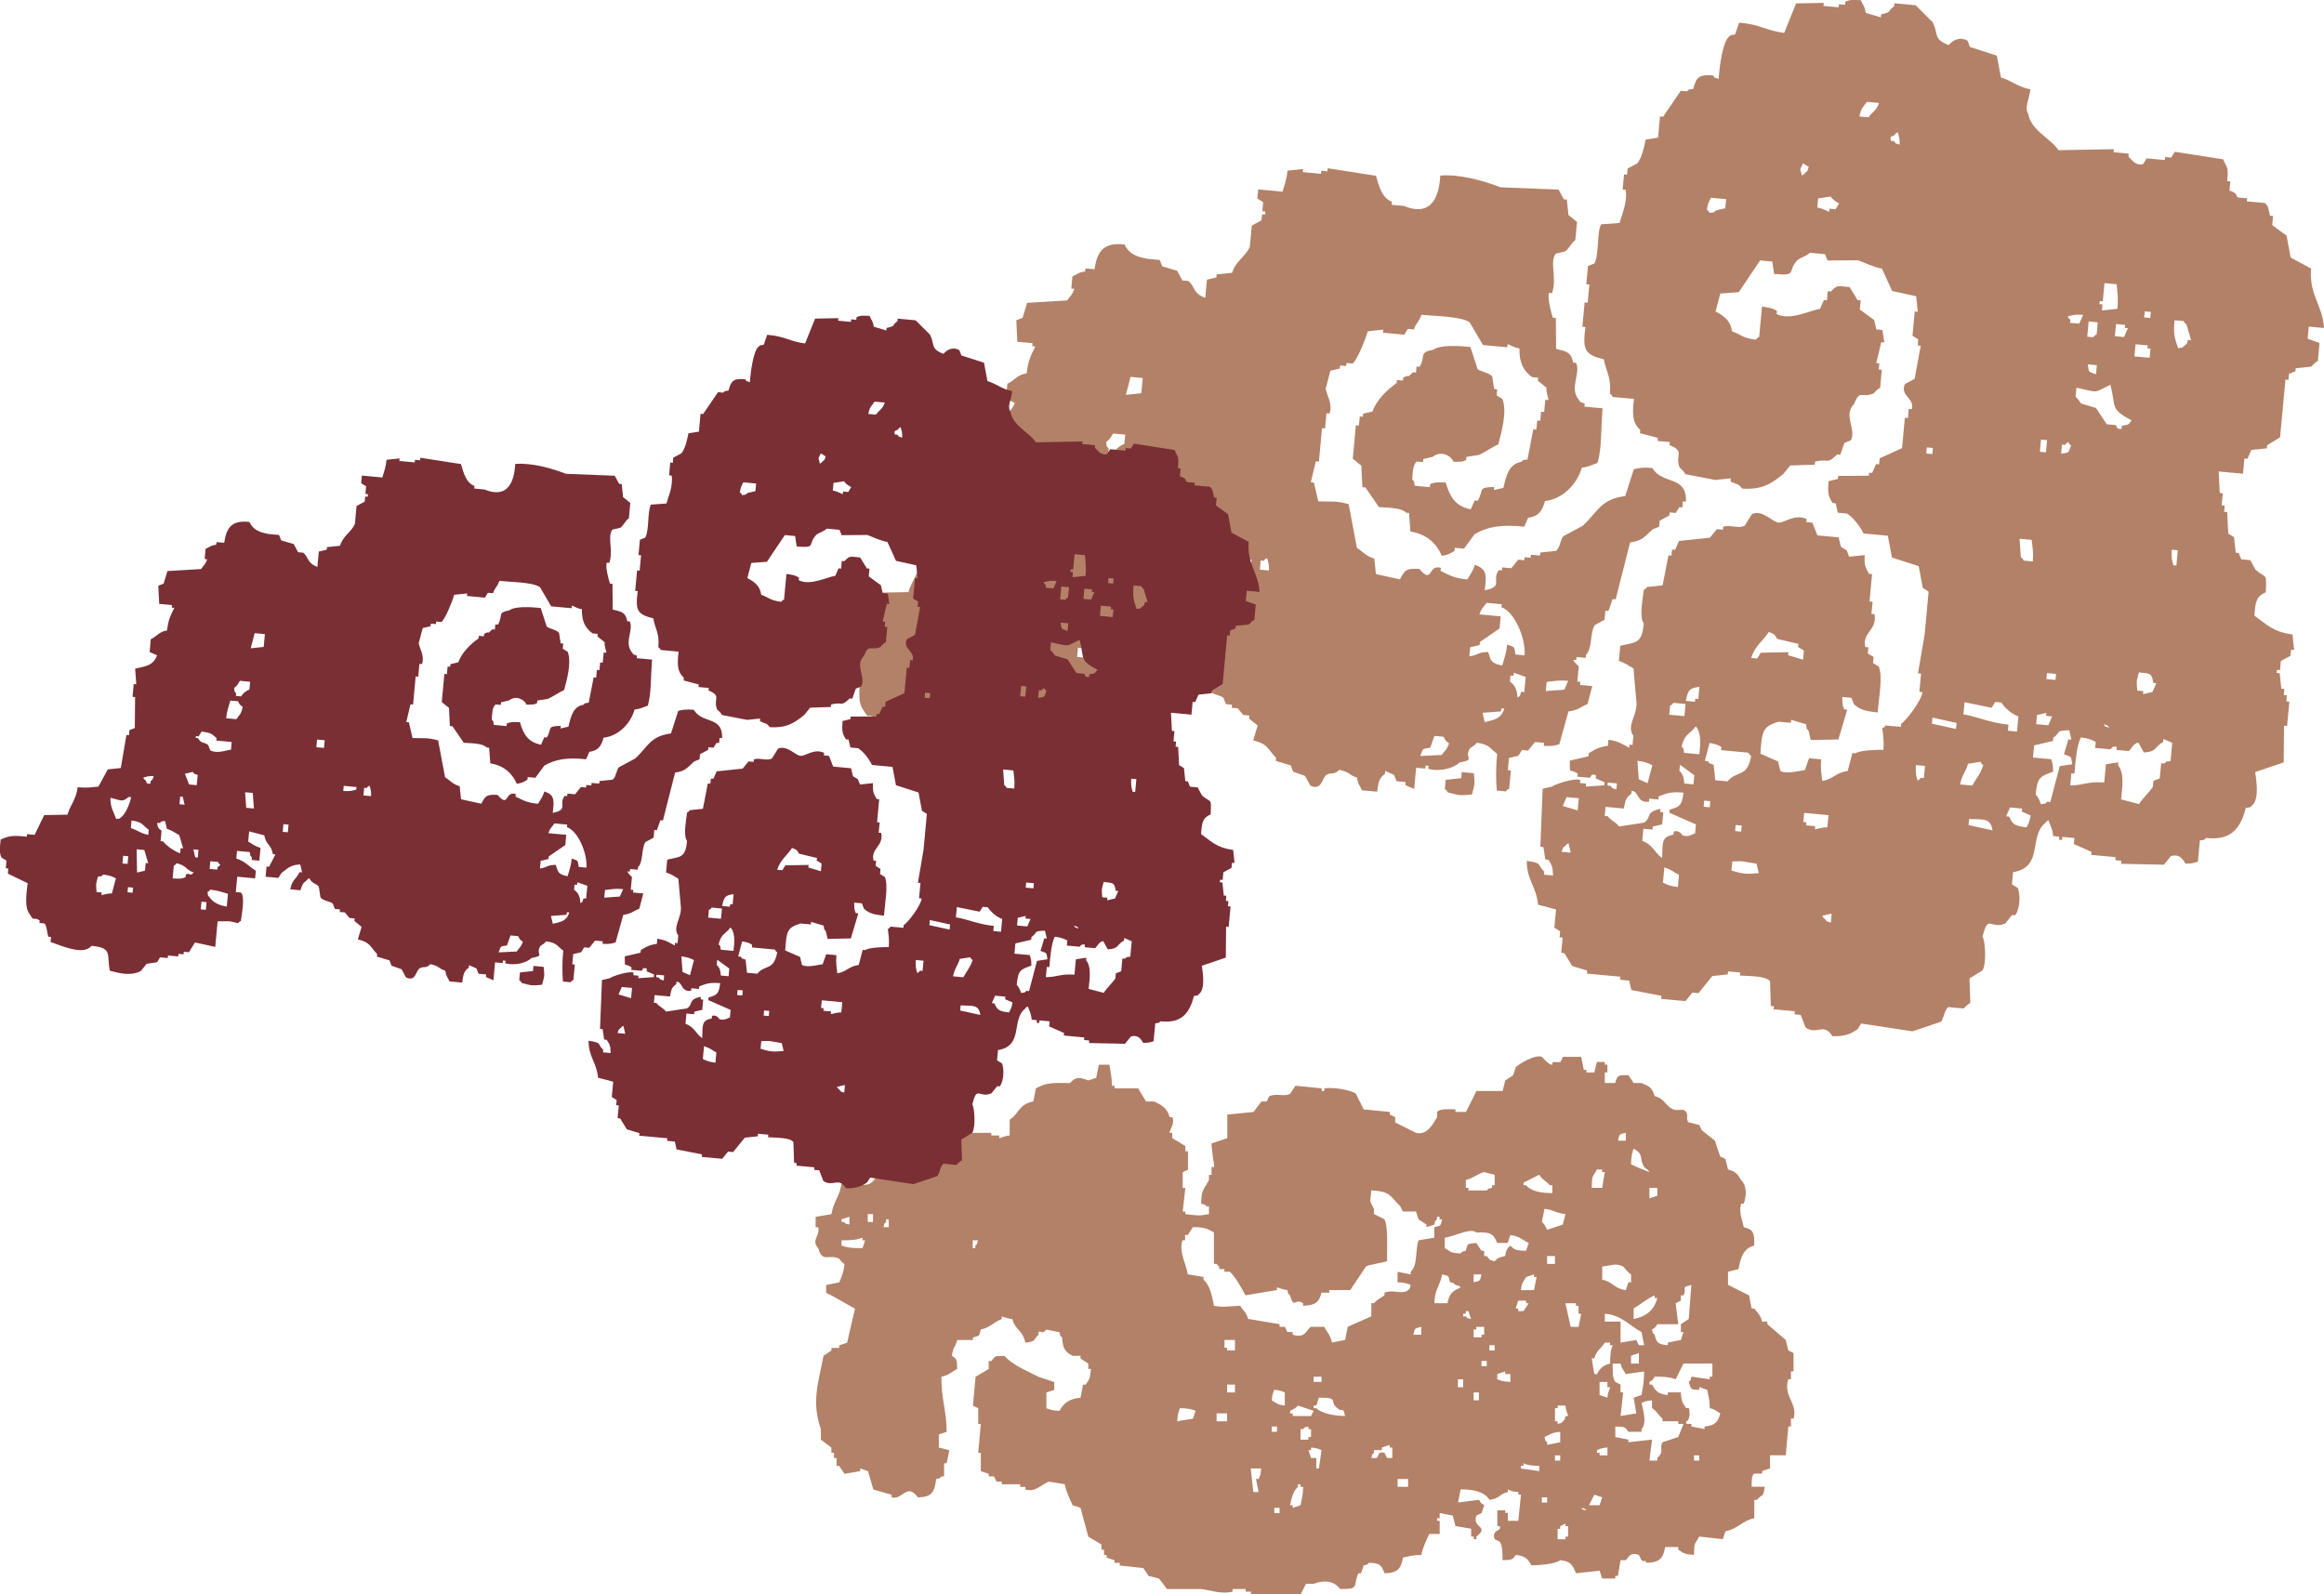
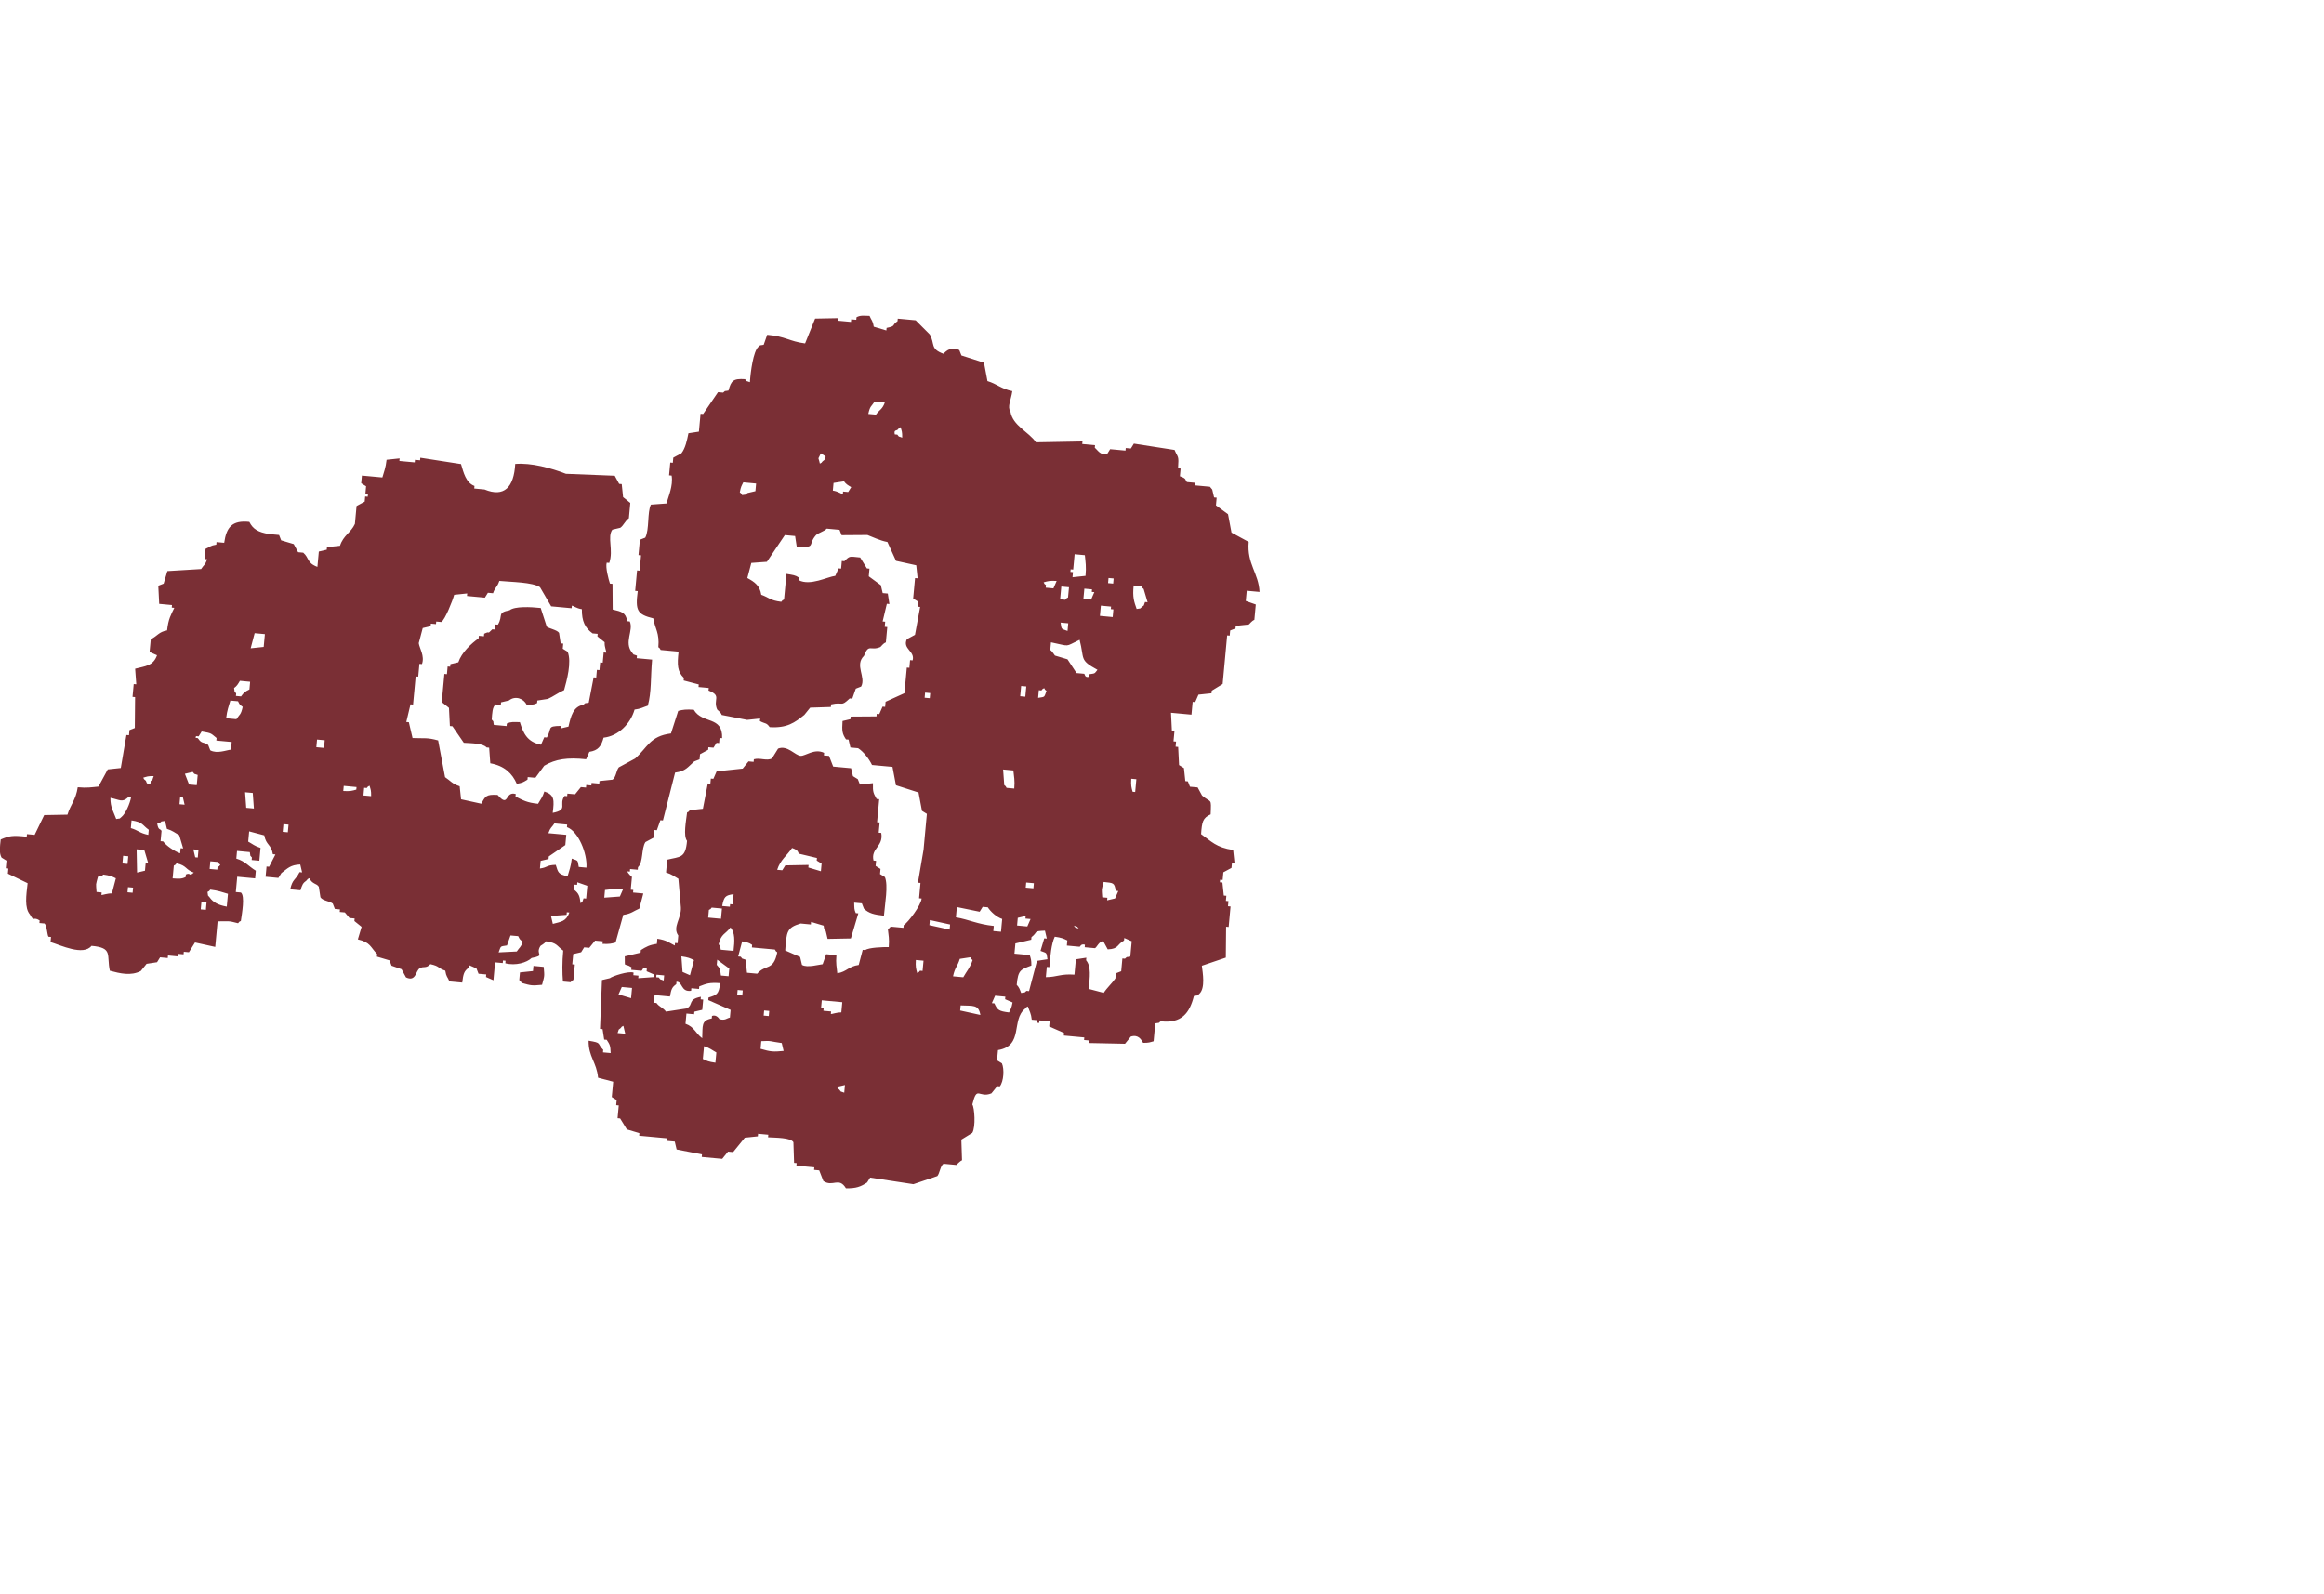
<svg xmlns="http://www.w3.org/2000/svg" id="_レイヤー_2" width="899.28" height="617.05" viewBox="0 0 899.28 617.05">
  <defs>
    <style>.cls-1{fill:#7a2f35;}.cls-1,.cls-2{fill-rule:evenodd;stroke-width:0px;}.cls-2{fill:#b38167;}</style>
  </defs>
  <g id="_説明文">
-     <path class="cls-2" d="M611.85,408.98c.34,1.69.68,3.38,1.01,5.08h1.01v1.01h3.05c.34-1.35.68-2.71,1.01-4.06h3.04v1.01h1.01v3.05h-1.01v4.06h4.06c.84-3.25,1.2-2.95,5.07-3.04.68,1.01,1.35,2.03,2.03,3.04h3.04c2.87,1.28,4.12,1.62,5.08,5.08,4.03,1.03,4.08,3.73,7.1,5.08,2.07.92,3.88-.6,5.08,1.01,1.02,1.38-.27,3.03,1.01,4.06,1.35.34,2.71.68,4.06,1.02.34.68.68,1.35,1.01,2.03,1.69,1.35,3.38,2.71,5.08,4.06.68,2.03,1.35,4.06,2.03,6.09.68.34,1.35.68,2.03,1.01.34,1.35.68,2.71,1.01,4.06,2.87.68,3.83,1.88,5.08,4.06,2.17,2.19,2.19,5.69,1.01,9.13h-1.01c-1.05,3.41.63,6.83,1.01,9.13,3.85.88,4.13,2.34,4.06,7.1-4.21,1.05-5.34,4.82-6.09,9.13-1.35.34-2.71.68-4.06,1.02v5.07c2.71,1.35,5.41,2.71,8.12,4.06.34,1.69.68,3.38,1.01,5.08h1.01c1.43,1.81,2.36,2.41,3.05,5.07h2.03v1.01c2.37,2.03,4.74,4.06,7.1,6.09.34,1.35.68,2.71,1.01,4.06.68.34,1.35.68,2.03,1.01v7.1h-1.01v3.04h-1.01c-2.16,6.53,3.76,9.28,2.03,15.23h-1.01v3.04h-1.01c-.34,3.72-.68,7.44-1.01,11.16h-6.09v5.07c-1.01.34-2.03.68-3.04,1.01v1.02h-3.05c-1.24.91-.94,2.93-1.01,5.07h5.08c-.7,4.67-.92,2.47-3.05,5.08h-1.01v7.1c-4.79,1.01-6.03,3.98-11.16,5.08-.34,1.01-.68,2.03-1.01,3.04-3.04-.34-6.09-.68-9.14-1.01-1.67,3.14-1.93,1.82-2.03,7.1-3.73-.23-3.94-.63-6.09-2.03v-1.01h-5.08c-.73,4.26-2.03,5.97-7.1,6.09-1.39-1.8-.43.09-2.03-1.01-.34-.68-.68-1.35-1.01-2.03-3.68-1.45-4.41,1.71-5.08,2.03h-2.03c-.34,2.03-.68,4.06-1.01,6.09h-1.01v1.01h-5.07c-.34-1.01-.68-2.03-1.01-3.04-3.04.34-6.09.68-9.13,1.01-1.32-3.11-1.88-4.63-6.09-5.08-1.54,1.42-8.05,2.01-11.16,2.03-1.39-2.55-2.37-3.66-6.09-4.06-1.36,2.07-1.66,1.91-5.07,2.03-.08-2.9.03-5.2-1.02-7.1-.68-.34-1.35-.68-2.03-1.01-1.19-3.18,1.52-3.18,2.03-4.06v-1.02h-1.01v-6.09h3.05v1.01h1.01v3.04h4.06c.34-3.38.68-6.77,1.02-10.15h-1.02v-1.01c-2.39-.11-2.58-.3-4.06-1.02v1.02c-3.57.93-2.9,2.47-7.1,3.04-1.98-3.13-6.06-4.05-11.16-4.06-.34,1.69-.68,3.38-1.01,5.08,2.71-.34,5.41-.68,8.12-1.01.82,1.33.71,1.2,2.03,2.03-.34,1.01-.68,2.03-1.02,3.05-.68.34-1.35.68-2.03,1.01-1.8,4.87,5.3,4.01,0,8.12v1.01h-1.01v-1.01h-1.01v-3.04c-2.03-.34-4.06-.68-6.09-1.02-.34-1.35-.68-2.71-1.01-4.06-1.69-.34-3.38-.68-5.08-1.01v2.03h-1.01v1.01h1.01v5.08h-4.06c-1.13,2.6-2.39,4.87-3.05,8.12-3.39.03-4.59.53-7.1,1.01-.74,4.26-2.03,5.97-7.1,6.09-1.35-3.14-1.52-3.91-6.09-4.06-1.16,1.16,0,.4-2.03,1.02-.34,1.01-.68,2.03-1.01,3.04h-1.01c-2.3,5.03.8,6.11-7.1,6.09-2.3-3.24-6.26-3.53-10.15-2.03h-3.04c-.68,1.35-1.35,2.71-2.03,4.06h-19.28v-1.01h-2.03v-1.01h-5.08v1.01c-4.27,1.14-9.22-.76-12.18-1.01h-13.19c-1.01-1.35-2.03-2.71-3.04-4.06-1.35-.34-2.71-.68-4.06-1.01-.68-1.01-1.35-2.03-2.03-3.04-3.04-.34-6.09-.68-9.13-1.01v-1.02h-2.03v-1.01c-1.01-.34-2.03-.68-3.04-1.01v-1.01h-1.01v-2.03h-1.01v-2.03c-1.69-1.01-3.38-2.03-5.07-3.04-1.01-3.72-2.03-7.44-3.04-11.16-1.01-.34-2.03-.68-3.05-1.01-1.13-2.6-2.39-4.87-3.04-8.12-2.03-.34-4.06-.68-6.09-1.01-2.4.67-5.13,4.29-9.13,3.04v-1.01h-2.03v-1.01h-7.1v-1.01h-2.03c-.34-.68-.68-1.35-1.01-2.03h-2.03v-1.01c-1.01-.34-2.03-.68-3.05-1.02v-7.1h-1.01c.34-3.72.68-7.44,1.01-11.16h-1.01v-6.09c-.68-.34-1.35-.68-2.03-1.01.34-3.72.68-7.44,1.01-11.16,1.69-1.01,3.38-2.03,5.08-3.04v-3.05h1.01c2.04-2.36.83-1.75,5.07-2.03,3.18,3.65,8.76,5.81,13.19,8.12,2.03.68,4.06,1.35,6.09,2.03v3.04c-1.01.34-2.03.68-3.04,1.01v6.09c1.63.61,2.41.89,5.07,1.01,1.65-3.01,3.74-4.68,8.12-5.08.34-1.69.68-3.38,1.01-5.07h1.01c1.47-2.11,1.75-2.4,2.03-6.09h-1.01v-2.03c-1.01-.68-2.03-1.35-3.04-2.03v-1.01h-3.05c-2.8-1.4-3.84-2.8-4.06-7.1-1.16-1.16-.4,0-1.02-2.03-1.69-.34-3.38-.68-5.07-1.01-2.04,2.24-1.65.07-3.05,1.01v1.01c-2.43,2.2-.57,2.45-5.07,3.04-1.05-4.92-3.86-4.81-5.08-9.13-1.3-.06-4.06-1.01-4.06-1.01v1.01c-3.47,1.36-4.2,3.15-8.12,4.06-.73,2.8-.28,2.27-3.04,3.04v1.01h-6.09c-.78,3.26-1.53,2.19-2.03,6.09,2.07,1.36,1.91,1.66,2.03,5.08-2.25,1.21-3.03,2.36-6.09,3.04-.06,8.86,1.92,12.66,2.03,21.31-1.01.34-2.03.68-3.04,1.01v5.08c1.35.34,2.71.68,4.06,1.01-.34,1.69-.68,3.38-1.01,5.08h-1.01v5.08h-1.01c-1.16,1.16,0,.4-2.03,1.01-.72,4.87-1.39,6.97-7.1,7.1-4.19-5.86-5.85,1.11-10.15,0v-1.01c-2.37-.68-4.74-1.35-7.1-2.03-.68-2.37-1.35-4.74-2.03-7.1-1.01-.34-2.03-.68-3.04-1.01v1.01c-2.03.34-4.06.68-6.09,1.02-.68-1.01-1.35-2.03-2.03-3.05h-1.01v-3.04h-1.01v-2.03h-1.01v-2.03c-1.35-1.01-2.71-2.03-4.06-3.04v-4.06c-3.76-10.82-.9-18.07,1.02-28.42,1.01-.68,2.03-1.35,3.04-2.03v-1.01h3.04v-1.01c1.01-.34,2.03-.68,3.05-1.02,1.01-4.4,2.03-8.8,3.04-13.19-3.61-1.88-7.26-4.3-11.16-6.09v-3.05c1.69-.34,3.38-.68,5.07-1.01.95-2.35,1.72-3.92,2.03-7.1-1.02-.48-1.92-1.98-2.03-2.03-4.17-2.06-6.42,1.8-8.12-4.06-2.87-3.22.7-4.61,0-8.12h-1.01v-4.06c2.03-.34,4.06-.68,6.09-1.02,1.03-5.71,3.65-7.16,4.06-13.19,6.25.39,9.61,4.45,13.19-1.02,1.99-1.92,2.08-5.12,2.03-9.13,2.56-.28,4.8-.56,6.09-2.03.34-1.01.68-2.03,1.01-3.05h3.04c1.11,1.19,1.57,1.23,3.05,2.03v-1.01c1.38-1.18,1.55-1.85,2.03-4.06,2.37.34,4.74.68,7.1,1.01.34-.68.68-1.35,1.01-2.03h6.09v1.01h13.19v1.01h3.04v1.01c.65.05,2.05-.92,4.06-1.01v-6.09c3.85-2.55,3.23-5.8,9.13-7.1.34-1.69.68-3.38,1.01-5.07,4.32-2.28,6.36-2.12,13.19-2.03,2.27-2.65,4.1-2.18,7.1-1.01,1.01-.34,2.03-.68,3.04-1.01.34-1.69.68-3.38,1.02-5.08h4.06c.47,2.63.97,4.49,1.01,8.12h1.01v1.02h9.14c1.01,1.69,2.03,3.38,3.04,5.07h3.05c2.9,1.31,5.2,2.57,6.09,6.09h1.02c1.23,2.19-1.21,5.25-1.02,6.09h1.02v2.03c1.69,1.01,3.38,2.03,5.07,3.05v2.03h1.01v7.1c-.68.34-1.35.68-2.03,1.01v6.09h1.01c-.34,3.04-.68,6.09-1.01,9.13h1.01v1.01c4.51.45,4.87.77,9.14,0v-3.04h-1.02c-1.16-1.16,0-.4-2.03-1.01.11-5.8,1.3-5.73,3.05-9.13v-2.03h1.01v-3.04h1.01c.09-.45-1.03-6.65-1.01-9.13,2.03-.68,4.06-1.35,6.09-2.03v-9.13c3.38-.34,6.77-.68,10.15-1.01,1.01-1.35,2.03-2.71,3.04-4.06h2.03c.34-.68.68-1.35,1.01-2.03,2.83-1.3,5.86.38,8.12-1.01.68-1.01,1.35-2.03,2.03-3.05,3.38.34,6.77.68,10.15,1.02v1.01h1.01v-1.01c3.63-.59,10.4.72,12.18,2.03,1.01,2.03,2.03,4.06,3.04,6.09,3.38.34,6.77.68,10.15,1.01v1.01c.68.34,1.35.68,2.03,1.01v2.03c2.71,1.35,5.41,2.71,8.12,4.06,4.41,1.05,6.74-3.9,8.12-6.09v-2.03c1.22-1.46,4.47-.96,7.1-1.01v1.01h4.06c1.35-2.71,2.71-5.41,4.06-8.12h10.15c.34-1.35.68-2.71,1.01-4.06,1.01-.68,2.03-1.35,3.04-2.03.34-1.01.68-2.03,1.01-3.05.77-1.02,7.44-5.17,10.15-4.06,0,0,2.71,3.31,4.06,3.04v-1.01h3.05c.34-.68.68-1.35,1.01-2.03h7.1ZM629.11,438.41v3.04h-3.04c.77-2.76.24-2.31,3.04-3.04ZM636.21,451.61c.34.54,1.4.78,2.03,2.03-2.42-.95-5.11-2.03-7.1-3.04.05-2.9.36-4.34,1.01-6.09,4.32,2.59,1.86,3.55,4.06,7.1ZM617.94,452.62h2.03v1.01h1.01c-.34,2.03-.68,4.06-1.01,6.09h-4.06c.1-5.28.36-3.96,2.03-7.1ZM574.3,453.64c1.35.34,2.71.68,4.06,1.01v4.06h-1.01v1.01c-2.03.61-.87-.14-2.03,1.01h-7.1v-1.01h-1.01v-3.04c2.67-.61,5-2.63,7.1-3.05ZM590.54,458.71h-1.01v-1.01c2.03-1.01,4.06-2.03,6.09-3.05,1.17,1.96,2.71,2.42,4.06,4.06h1.01v3.04c-4.47-.02-8.09-.64-10.15-3.04ZM641.29,459.73v3.04c-1.01.34-2.03.68-3.04,1.02v-4.06h3.04ZM541.82,466.83c.34.68.68,1.35,1.01,2.03h5.08c.34,1.01.68,2.03,1.01,3.05,1.01.68,2.03,1.35,3.04,2.03v1.01c1.01-.34,2.03-.68,3.05-1.01.61-2.03-.14-.87,1.01-2.03v-1.01h1.01v1.01h1.01c-.77,2.76-.24,2.31-3.04,3.04v4.06c-2.03.34-4.06.68-6.09,1.01-1.35,3.77-.23,9.63-3.04,12.18v1.01c-1.69-.34-3.38-.68-5.08-1.01v4.06c2.66.12,3.45.4,5.08,1.01-.61,2.03.14.87-1.02,2.03-2.19,1.91-6.09-.44-9.13,1.01v1.01c-1.42.97-2.97,1.74-4.06,3.04h-1.02v5.08c-3.04,1.35-6.09,2.71-9.13,4.06-.34,1.69-.68,3.38-1.01,5.07-1.69.34-3.38.68-5.08,1.01-.68-3.06-1.83-3.84-3.04-6.09h-5.08c-1.64.75-2.05,4.8-7.1,3.04v-1.01h-2.03c-.34-.68-.68-1.35-1.01-2.03h-2.03v-1.02c-4.06-.68-8.12-1.35-12.18-2.03-.76-2.87-1.81-2.91-3.05-5.08-5.27.16-5.85.73-10.15,0-.67-3.73-1.65-8.08-4.06-10.15v-1.01c-2.03-.34-4.06-.68-6.09-1.01-.42-3.57-3.62-8.88-2.03-13.19h1.01v-2.03h1.01c.68-1.01,1.35-2.03,2.03-3.05,4.56.01,5.56.67,8.12,2.03v12.18h1.01c.86,1.15-.04.05,1.01,1.01v1.01h2.03v1.02h2.03c1.71,1.19,5.05,6.95,6.09,9.13,4.06-.68,8.12-1.35,12.18-2.03v-1.02c.4-.04,2.27.91,4.06,1.02.61,2.03-.14.87,1.01,2.03,1.7,5.67,1.59.86,5.07,3.04v1.01c4.61-.12,6.26-1.29,7.1-5.07h3.04v-1.01h8.12c2.03-3.04,4.06-6.09,6.09-9.14,1.25-.73,6.52-1.41,8.12-2.03,0-4.23.5-13.81-1.01-16.24-1.35-.68-2.71-1.35-4.06-2.03v-2.03c-2.17-4.07-1.26-2.22-1.02-7.1,7.79.38,7.19,2.31,11.17,6.09ZM605.76,469.87c-.34,1.35-.68,2.71-1.01,4.06-2.03.68-4.06,1.35-6.09,2.03-.63-1.29-.99-2.16-2.03-3.04.34-1.69.68-3.38,1.01-5.08,3.91.46,4.19,1.66,8.12,2.03ZM337.81,469.87v3.05h-2.03v-3.05h2.03ZM326.65,472.92h-1.01v-1.01c1.01-.34,2.03-.68,3.04-1.01v3.04c-2.03-.61-.87.14-2.03-1.01ZM342.89,472.92v-1.01h1.01v3.04h-2.03c.61-2.03-.14-.87,1.01-2.03ZM571.25,476.98c5.57-.14,6.51.33,8.12,4.06h4.06c.34-1.01.68-2.03,1.01-3.04,3.76.47,4.33,1.76,7.1,3.04-.34,1.01-.68,2.03-1.01,3.04-3.35-.1-4.57-.24-6.09-2.03-1.36,1.17-1.6,1.85-2.03,4.06-2.21.48-2.88.65-4.06,2.03-2.54-.66-1.66-.53-3.04-2.03h-1.01v-2.03h-1.02c-.68-1.01-1.35-2.03-2.03-3.04-3.43.38-3.27,0-4.06,3.04-2.03.61-.87-.14-2.03,1.02-4.37-.23-3.44-.63-6.09-2.03v-4.06c3.93-.53,9.9-3.95,12.18-2.03ZM333.75,479.01v1.01h1.01c-.34,1.01-.68,2.03-1.01,3.04-3.65.02-5.77-.13-8.12-1.01v-2.03c3.65.02,5.77-.13,8.12-1.01ZM378.41,480.02c-.61,2.03.14.87-1.01,2.03v1.01h-1.01v-3.04h2.03ZM601.7,486.11v3.04h-3.04v-3.04h3.04ZM628.09,490.17c.21.11,1.87,2.36,3.05,3.05v3.04h-1.02c-.34,1.01-.68,2.03-1.01,3.05-4.72-.67-4.71-3.1-9.13-4.06v-5.08c3.13-.27,5.25-1.53,8.12,0ZM561.11,496.26c2.03.61.87-.14,2.03,1.01,2.03.61.87-.14,2.03,1.01-3.05,1.4-4.35,2.29-5.07,6.09h-5.08c.22-5.67,2.14-6.53,3.04-11.16,2.76.77,2.31.24,3.05,3.04ZM573.28,493.22c-.77,2.76-.24,2.31-3.04,3.04v-3.04h3.04ZM590.54,494.23c1.01-.34,2.03-.68,3.04-1.01v1.01h1.01c-.34,1.69-.68,3.38-1.01,5.08h-5.07c.39-3.28.92-2.97,2.03-5.08ZM648.39,504.38c.68-.34,1.35-.68,2.03-1.01v-2.03h1.01c1.62-3.34-1.52-2.8,3.05-4.06-.34,4.4-.68,8.8-1.01,13.19-1.01.68-2.03,1.35-3.05,2.03v3.05h1.01c-.34,1.01-.68,2.03-1.01,3.04-1.69.34-3.38.68-5.07,1.01v1.02c-3.7-.36-4.33-.79-5.08-4.06-1.14-1.15-.43,0-1.01-2.03,1.31-.83,1.21-.7,2.03-2.03h8.12c-.34-2.71-.68-5.41-1.01-8.12ZM632.15,506.41c2.77-1.61,4.89-3.67,8.12-5.08v1.01h1.01c-1.07,4.61-4.34,7.26-9.13,8.12v-4.06ZM590.54,503.37v1.01h1.01c-.68,1.01-1.35,2.03-2.03,3.05h-2.03v-1.01h-1.01c.34-1.01.68-2.03,1.01-3.05h3.05ZM609.82,504.38v1.01h1.01v3.05h1.01c-.34,1.69-.68,3.38-1.01,5.08h-3.05c-.68-3.04-1.35-6.09-2.03-9.14h4.06ZM567.2,509.46h-1.02v-1.01h1.02v-1.01h1.01c.34,1.01.68,2.03,1.01,3.04-2.03-.61-.87.14-2.03-1.01ZM635.2,515.55c.34,1.69.68,3.38,1.01,5.08h-2.03c-.34-.68-.68-1.35-1.01-2.03-2.03.34-4.06.68-6.09,1.01v-8.12h-6.09v-3.04c6.32.42,9.67,4.65,14.21,7.1ZM549.94,513.52v3.04h-3.04c.77-2.76.24-2.31,3.04-3.04ZM570.24,514.53h1.01v-1.01h3.05v3.04h-1.02v1.01h-3.04v-3.04ZM477.88,518.59v4.06h-3.04v-1.01h-1.02v-3.05h4.06ZM617.94,531.79h-1.01c-.34-2.03-.68-4.06-1.02-6.09h1.02c.87-3.26,2.6-3.59,4.06-6.09h2.03v1.02h1.02c-.88,1.9-.93,3.98-1.02,7.1-2.84.72-3.86,1.84-5.07,4.06ZM578.36,520.62v2.03h-2.03v-2.03h2.03ZM631.14,524.68c1.01-.34,2.03-.68,3.04-1.01v4.06h-3.04v-3.05ZM575.31,526.71v2.03h-2.03v-2.03h2.03ZM627.08,527.73c.62,2.46,1.07,2.23,2.03,4.06,2.37-.34,4.74-.68,7.1-1.01-.02,3.88-.52,6.36-1.01,9.13-1.01.34-2.03.68-3.04,1.01.34,2.03.68,4.06,1.01,6.09-2.03.34-4.06.68-6.09,1.01.34-3.04.68-6.09,1.01-9.13h-1.01v-3.04c-.68-.34-1.35-.68-2.03-1.01-1.22-1.66-.96-4.15-1.01-7.1h3.04ZM645.35,538.89v1.01c-3.72-.4-4.7-1.51-6.09-4.06h-1.01v-1.01c1.31-.83,1.21-.7,2.03-2.03,3.65-.02,5.77.13,8.12,1.01,1.01-2.03,2.03-4.06,3.04-6.09h11.17v5.07h-1.01v1.01c-2.37-.34-4.74-.68-7.1-1.01-.61,2.03.14.87-1.01,2.03.81,2.72.57,3.08,4.06,3.04v-1.01c1.01.34,2.03.68,3.05,1.01.48,2.51.99,3.72,1.01,7.1,2.46.62,2.23,1.07,4.06,2.03-.82,3.41-2.13,4.72-6.09,5.08v1.01c-1.69-.34-3.38-.68-5.08-1.01v-1.01h-2.03v-1.01c1.33.06,1.63-3.76,1.01-5.08h-1.01c-1.37-2.12-1.89-2.36-2.03-6.09h-5.07ZM582.42,530.77v1.01h2.03v3.05c-2.66-.12-3.45-.4-5.08-1.02v-2.03c1.01-.34,2.03-.68,3.05-1.01ZM511.37,532.8v2.03h-3.05v-2.03h3.05ZM566.18,533.82v3.05h-2.03v-3.05h2.03ZM622,534.83v2.03h1.01c.02.61-.89,1.89-1.01,4.06-1.01-.34-2.03-.68-3.04-1.01v-5.07h3.04ZM477.88,535.85v3.04h-3.04v-3.04h3.04ZM492.09,541.94c.24-2.39.43-2.51,1.01-4.06,2.39.24,2.51.43,4.06,1.01v5.08c-3.28-.4-2.97-.92-5.07-2.03ZM572.27,538.89v3.05h-2.03v-3.05h2.03ZM509.34,544.98h-1.01v-1.01h1.01c.34-1.01.68-2.03,1.02-3.05,8.18,0,3.66,1.2,7.1,4.06,2.41,2,2-1.13,3.04,3.04-4.18-.04-9.16-.99-11.17-3.04ZM630.12,554.12h5.08v-1.01c2.19-2.39.57-7.5,0-10.15,1.55-.59,1.65-.81,4.06-1.01v3.04c1.96,1.17,2.42,2.71,4.06,4.06v1.01h6.09v1.01h2.03c-.68,1.69-1.35,3.38-2.03,5.08-2.03.68-4.06,1.35-6.09,2.03-1.38,2.17.89,3.49-2.03,6.09v1.01h-3.04c.34-2.71.68-5.41,1.01-8.12-3.04.34-6.09.68-9.14,1.01v-1.01c-1.69-.34-3.38-.68-5.07-1.01v-4.06c3.41.12,3.71-.04,5.07,2.03ZM508.33,546c-.34.68-.68,1.35-1.01,2.03h-7.1v-1.01h-1.01v-1.01c1.29-.63,2.16-.99,3.04-2.03,2.03.68,4.06,1.35,6.09,2.03ZM606.78,548.03h-1.01c-.61,2.03.14.87-1.01,2.03-1.15,1.14,0,.43-2.03,1.01v-1.01h-1.02v-5.08h1.02v-1.01h3.04c.11,2.18,1.04,3.45,1.01,4.06ZM456.56,544.98c2.9.05,4.34.36,6.09,1.01-.34,1.01-.68,2.03-1.01,3.05-2.03.34-4.06.68-6.09,1.01.12-2.66.4-3.45,1.01-5.08ZM474.83,547.01v3.05h-4.06v-3.05h4.06ZM494.12,552.09v2.03h-2.03v-2.03h2.03ZM503.25,553.1h1.01c1.15-1.14,0-.43,2.03-1.01v1.01h1.01v3.05h-1.01v1.01h-3.04v-4.06ZM598.66,559.19v-1.01c-1.14-1.15-.43,0-1.01-2.03,2.21-1.01,2.87-1.76,6.09-2.03v4.06c-1.69.34-3.38.68-5.07,1.01ZM531.67,562.24v-1.01h3.04v-1.01c1.01-.34,2.03-.68,3.04-1.01v1.01h1.02v4.06h-2.03c-.34-.68-.68-1.35-1.01-2.03-2.83-.73-2.23,1.68-3.04,2.03h-2.03c.61-2.03-.14-.87,1.02-2.03ZM506.3,561.22h1.01v-1.01c2.39.24,2.51.43,4.06,1.01-.34,2.37-.68,4.74-1.01,7.1h-1.02v-4.06h-2.03c-.34-1.01-.68-2.03-1.01-3.05ZM618.96,563.25v-1.02h-1.01v-1.01c1.55-.59,1.65-.81,4.06-1.01v3.05h-3.04ZM603.73,563.25v2.03h-2.03v-2.03h2.03ZM657.53,563.25v2.03h-2.03v-2.03h2.03ZM588.51,568.33v-1.01h1.01v-1.01c1.74.82,3.2.92,6.09,1.01v2.03c-2.37-.34-4.74-.68-7.1-1.01ZM488.03,568.33c-.31,2.35-.23,2.56-1.01,4.06h-1.01c.34,1.69.68,3.38,1.01,5.08h-2.03c-.34-3.04-.68-6.09-1.01-9.14h4.06ZM544.87,572.39v3.04h-4.06v-3.04h4.06ZM500.21,583.55v-1.01h-1.01c.51-2.75,1.28-5.57,3.04-7.1v-1.01h1.02v1.01h1.01c-.08,3.38-.56,4.59-1.01,7.1-1.01.34-2.03.68-3.05,1.01ZM619.97,579.49c-.34,1.01-.68,2.03-1.01,3.04h-4.06c.68-1.35,1.35-2.71,2.03-4.06,1.01.34,2.03.68,3.04,1.01ZM598.66,579.49v2.03h-2.03v-2.03h2.03ZM495.13,583.55v2.03h-2.03v-2.03h2.03ZM613.88,584.57c-2.03-.61-.87.14-2.03-1.02,2.03.61.87-.14,2.03,1.02ZM602.72,591.67h1.01v-1.02c.68-.34,1.35-.68,2.03-1.01v1.01h1.01v4.06h-1.01v1.01h-3.04v-4.06Z" />
-     <path class="cls-2" d="M722.03,5c1.92.57,3.85,1.15,5.77,1.72.04-.39.07-.78.11-1.18,4.58-.94,2.1-1.12,5.03-3.09.04-.39.07-.78.11-1.18,2.74.25,5.49.51,8.23.76,2.17,2.18,4.34,4.35,6.51,6.53,2.47,4.41.01,6.59,6.29,8.88,1.15-1.43,3.8-3.53,7.27-1.7.32.82.64,1.64.96,2.46,3.45,1.11,6.91,2.22,10.36,3.33.53,2.82,1.06,5.63,1.59,8.45,4.41,1.32,6.28,3.56,11.43,4.61-.6,4.25-2.41,7.11-.87,9.41,1.1,6.57,8.38,9.24,11.74,14.13,7.13-.13,14.25-.26,21.38-.39-.04.39-.07.78-.11,1.18,1.96.18,3.92.36,5.88.54l-.11,1.18c1.36,1.08,2.51,3.59,5.66,2.89.46-.75.93-1.5,1.39-2.24,2.35.22,4.7.44,7.05.65.04-.39.07-.78.11-1.18.78.07,1.57.15,2.35.22.46-.75.93-1.5,1.39-2.24,6.23.97,12.47,1.94,18.7,2.91,1.59,3.82,2.04,2.32,1.59,8.45.39.04.78.07,1.18.11-.11,1.18-.22,2.35-.33,3.53,3.6,1.18,2.16,1.96,3.31,2.68,1.18.11,2.35.22,3.53.33-.04.39-.07.78-.11,1.18,2.35.22,4.7.44,7.05.65l1.07,1.28c.28,1.21.57,2.42.85,3.64.39.04.78.07,1.18.11-.11,1.18-.22,2.35-.33,3.53,1.85,1.36,3.7,2.71,5.55,4.07.53,2.82,1.06,5.63,1.59,8.45,2.63,1.43,5.27,2.86,7.9,4.29-.86,10.24,4.56,14.22,4.99,22.99-1.96-.18-3.92-.36-5.88-.54-.15,1.57-.29,3.14-.44,4.7,1.53.54,3.06,1.07,4.59,1.61-.22,2.35-.44,4.7-.65,7.05-1.28.51-2.25,2-2.57,2.13-2,.21-3.99.42-5.99.63-.04.39-.07.78-.11,1.18-.82.32-1.64.64-2.46.96-.07.78-.14,1.57-.22,2.35-.39-.04-.78-.07-1.18-.11-.69,7.44-1.38,14.89-2.07,22.34-1.68,1.03-3.35,2.06-5.03,3.09-.04.39-.07.78-.11,1.18-2,.21-3.99.42-5.99.63-.5,1.14-1,2.28-1.5,3.42-.39-.04-.78-.07-1.18-.11-.18,1.96-.36,3.92-.54,5.88-3.13-.29-6.27-.58-9.41-.87.14,2.78.28,5.56.41,8.34.39.04.78.07,1.18.11-.14,1.57-.29,3.14-.44,4.7.39.04.78.07,1.18.11-.07.78-.15,1.57-.22,2.35.39.04.78.07,1.18.11.14,2.78.28,5.56.42,8.34.75.46,1.5.93,2.24,1.39.21,1.99.42,3.99.63,5.99.39.04.78.07,1.18.11.32.82.64,1.64.96,2.46,1.18.11,2.35.22,3.53.33.68,1.25,1.35,2.5,2.03,3.74,4.26,3.69,4.29.66,3.94,8.66-3.63,1.63-4,3.47-4.4,9.08,4.65,3.24,6.92,6.18,14.74,7.29.21,2,.42,3.99.63,5.99l-1.18-.11c-.07.78-.14,1.57-.22,2.35-1.25.67-2.5,1.35-3.74,2.02-.11,1.18-.22,2.35-.33,3.53-.39-.04-.78-.07-1.18-.11-.04.39-.07.78-.11,1.18.39.04.78.07,1.18.11.21,1.99.42,3.99.63,5.99.39.04.78.07,1.18.11-.07.78-.14,1.57-.22,2.35.39.04.78.07,1.18.11-.07.78-.14,1.57-.22,2.35.39.04.78.07,1.18.11-.29,3.13-.58,6.27-.87,9.41-.39-.04-.78-.07-1.18-.11-.04,4.74-.09,9.48-.13,14.22-3.67,1.24-7.34,2.48-11.02,3.72.38,3.23,1.71,10.3-1.2,12.93-1.46,1.21-.05.47-2.46.96-1.95,7.79-5.59,12.75-15.3,11.63-1.46,1.21-.05.47-2.46.96-.25,2.74-.51,5.49-.76,8.23-1.86.51-2.01.72-4.81.74-.87-1.43-2.12-3.96-5.66-2.89-.89,1.1-1.78,2.21-2.68,3.31-5.52-.12-11.05-.23-16.57-.35.04-.39.07-.78.11-1.18-.78-.07-1.57-.15-2.35-.22l.11-1.18c-3.13-.29-6.27-.58-9.41-.87.04-.39.07-.78.11-1.18-2.28-1-4.56-2-6.84-3,.07-.78.15-1.57.22-2.35-1.57-.14-3.13-.29-4.7-.43-.04.39-.07.78-.11,1.18-.39-.04-.78-.07-1.18-.11.04-.39.07-.78.11-1.18-.78-.07-1.57-.15-2.35-.22-.28-2.86-1.02-3.82-1.81-6.1-1.43.87-.16-.17-1.28,1.07-6.48,5.14-.51,17.05-12.43,19.01-.14,1.57-.29,3.14-.44,4.7.75.46,1.5.93,2.24,1.39,1.16,2.63.84,8.27-.98,10.58-.39-.04-.78-.07-1.18-.11-.89,1.1-1.78,2.21-2.68,3.31-5.88,2.41-6.57-3.98-8.77,5.12.98,1.31,1.65,10.27-.02,13.04-1.68,1.03-3.35,2.06-5.03,3.09.1,3.17.2,6.34.31,9.51-1.01.4-2.57,2.13-2.57,2.13-1.96-.18-3.92-.36-5.88-.54-1.46.68-1.87,4.58-2.89,5.66-3.67,1.24-7.34,2.48-11.02,3.72-6.63-1.01-13.25-2.02-19.88-3.02-.46.75-.93,1.5-1.39,2.24-2.94,1.93-5.01,2.76-9.73,2.66-3.25-5.4-5.97-.38-10.36-3.33-.64-1.64-1.28-3.28-1.92-4.92-.78-.07-1.57-.14-2.35-.22.04-.39.07-.78.11-1.18-2.74-.25-5.49-.51-8.23-.76.04-.39.07-.78.11-1.18-.39-.04-.78-.07-1.18-.11-.1-3.17-.2-6.34-.31-9.51-1.26-2.15-8.24-2.04-11.65-2.26.04-.39.07-.78.11-1.18-1.57-.15-3.14-.29-4.7-.44-.04.39-.07.78-.11,1.18-2,.21-3.99.42-5.99.63-1.78,2.21-3.57,4.41-5.35,6.62-.78-.07-1.57-.15-2.35-.22-.89,1.1-1.78,2.21-2.68,3.31-3.13-.29-6.27-.58-9.41-.87.04-.39.07-.78.11-1.18-3.88-.75-7.77-1.51-11.65-2.26-.28-1.21-.57-2.42-.85-3.64-1.18-.11-2.35-.22-3.53-.33.04-.39.07-.78.11-1.18-4.31-.4-8.62-.8-12.93-1.2.04-.39.07-.78.11-1.18-1.92-.57-3.85-1.15-5.77-1.72-1.03-1.68-2.06-3.35-3.09-5.03-.39-.04-.78-.07-1.18-.11.18-1.96.36-3.92.54-5.88-.39-.04-.78-.07-1.18-.11.07-.78.14-1.57.22-2.35-.75-.46-1.5-.93-2.24-1.39.22-2.35.44-4.7.65-7.05-2.32-.61-4.63-1.22-6.95-1.83-.66-7.14-4.47-9.65-4.36-17,6.35,1.02,3.66,1.14,6.73,4.18-.04.39-.07.78-.11,1.18,1.18.11,2.35.22,3.53.33-.12-3.61-.41-3.84-1.81-6.1-.39-.04-.78-.07-1.18-.11-.25-1.6-.49-3.21-.74-4.81-.39-.04-.78-.07-1.18-.11.3-7.48.59-14.96.89-22.45,1.21-.28,2.42-.57,3.64-.85,1.1-.91,8.63-3.41,10.91-2.55-.04.39-.07.78-.11,1.18.78.07,1.57.14,2.35.22-.04.39-.07.78-.11,1.18,2.39-.18,4.78-.35,7.16-.52.04-.39.07-.78.11-1.18l-3.42-1.5c.04-.39.07-.78.11-1.18-2.15-.88-1.67.44-2.46.96-1.57-.14-3.13-.29-4.7-.43.04-.39.07-.78.11-1.18-3.75-2.4-2.92.84-3.09-5.03,2.42-.57,4.85-1.13,7.27-1.7.04-.39.07-.78.11-1.18,2.41-1.52,3.98-2.41,7.38-2.87.07-.78.15-1.57.22-2.35,4.45.7,5.16,1.7,8.01,3.11.04-.39.07-.78.11-1.18.39.04.78.07,1.18.11.11-1.18.22-2.35.33-3.53-2.81-3.92,1.51-7.79,1.2-12.93-.39-4.38-.77-8.77-1.16-13.15-2.12-1.17-2.91-2.03-5.66-2.89.18-1.96.36-3.92.54-5.88,5.9-1.48,8.39-.5,9.1-8.64-1.78-2.32-.47-9.01.02-13.04,1.43-.87.16.16,1.28-1.07,2-.21,3.99-.42,5.99-.63.75-3.88,1.51-7.77,2.26-11.65.39.04.78.07,1.18.11.07-.78.14-1.57.22-2.35.39.04.78.07,1.18.11.5-1.14,1-2.28,1.5-3.42,3.99-.42,7.98-.84,11.97-1.26.89-1.1,1.79-2.21,2.68-3.31.78.07,1.57.15,2.35.22.04-.39.07-.78.11-1.18,2.79-.84,5.99.93,8.34-.41.93-1.5,1.86-2.99,2.79-4.49,4.28-1.75,7.86,3.18,10.36,3.33,2.17.13,6.33-3.56,10.8-1.37-.04.39-.07.78-.11,1.18.78.07,1.57.14,2.35.22.64,1.64,1.28,3.28,1.92,4.92,2.74.25,5.49.51,8.23.76.28,1.21.57,2.42.85,3.64.75.46,1.5.93,2.24,1.39.32.82.64,1.64.96,2.46,1.99-.21,3.99-.42,5.99-.63-.14,4.34.31,4.64,1.7,7.27.39.04.78.07,1.18.11-.33,3.53-.65,7.05-.98,10.58.39.04.78.07,1.18.11-.15,1.57-.29,3.13-.44,4.7.39.04.78.07,1.18.11,1.14,6.32-4.9,6.99-3.55,12.71.39.04.78.07,1.18.11-.07.78-.15,1.57-.22,2.35.75.46,1.5.93,2.24,1.39-.07.78-.15,1.57-.22,2.35.75.46,1.5.93,2.24,1.39,1.59,3.86,0,12.27-.46,17.74-4.52-.49-6.88-1.04-9.19-3.22-.32-.82-.64-1.64-.96-2.46-1.18-.11-2.35-.22-3.53-.33.11,2.74-.03,3,.74,4.81.39.04.78.07,1.18.11-1.15,3.85-2.29,7.69-3.44,11.54-3.56.07-7.13.13-10.69.2-.28-1.21-.57-2.42-.85-3.64-1.22-1.46-.47-.05-.96-2.46-1.92-.57-3.85-1.15-5.77-1.72-.04.39-.07.78-.11,1.18-1.57-.15-3.14-.29-4.7-.44-6.37,1.89-6.49,3.74-7.07,12.39,2.28,1,4.56,2,6.84,3,.28,1.21.57,2.42.85,3.64,2.29,1.47,7.95-.17,9.51-.31.54-1.53,1.07-3.06,1.61-4.59,1.57.15,3.14.29,4.7.44-.33,3.93.13,5.38.41,8.34,4.38-.7,5.1-3.18,9.84-3.83.61-2.31,1.22-4.63,1.83-6.95.39.04.78.07,1.18.11,1.58-1.2,8.21-1.41,10.8-1.37.33-3.93-.13-5.38-.41-8.34,1.43-.87.16.17,1.28-1.07,1.96.18,3.92.36,5.88.54.04-.39.07-.78.11-1.18,2.16-1.45,7.94-9.09,8.25-12.28-.39-.04-.78-.07-1.18-.11.22-2.35.43-4.7.65-7.05-.39-.04-.78-.07-1.18-.11.86-5.06,1.73-10.12,2.59-15.17.51-5.49,1.01-10.97,1.52-16.46-.75-.46-1.5-.93-2.24-1.39-.53-2.81-1.06-5.63-1.59-8.45-3.45-1.11-6.91-2.22-10.36-3.33-.53-2.82-1.06-5.63-1.59-8.45-3.13-.29-6.27-.58-9.41-.87-1.3-2.68-3.88-6.14-6.4-7.71-1.18-.11-2.35-.22-3.53-.33-.28-1.21-.57-2.42-.85-3.64-.39-.04-.78-.07-1.18-.11-1.73-2.6-1.9-3.82-1.59-8.45,1.21-.28,2.42-.57,3.64-.85.04-.39.07-.78.11-1.18,3.95-.03,7.91-.06,11.86-.09.04-.39.07-.78.11-1.18.39.04.78.07,1.18.11.5-1.14,1-2.28,1.5-3.42.39.04.78.07,1.18.11.07-.78.14-1.57.22-2.35,2.89-1.31,5.78-2.63,8.66-3.94.36-3.92.72-7.84,1.09-11.76.39.04.78.07,1.18.11.11-1.18.22-2.35.33-3.53.39.04.78.07,1.18.11,1.2-4.27-4.75-5.25-2.66-9.73,1.25-.67,2.5-1.35,3.74-2.02.79-4.27,1.58-8.55,2.37-12.82-.39-.04-.78-.07-1.18-.11.07-.78.15-1.57.22-2.35-.75-.46-1.5-.93-2.24-1.39.29-3.14.58-6.27.87-9.41.39.04.78.07,1.18.11-.21-2-.42-3.99-.63-5.99-3.1-.68-6.2-1.36-9.3-2.04-1.31-2.89-2.63-5.78-3.94-8.66-3.42-.61-6.74-2.3-9.19-3.22-3.95.03-7.91.06-11.87.09-.32-.82-.64-1.64-.96-2.46-1.96-.18-3.92-.36-5.88-.54-1.24,1.35-4.07,1.98-5.03,3.09-3.88,4.49.41,5.84-8.77,5.12-.25-1.6-.49-3.21-.74-4.81-1.57-.14-3.13-.29-4.7-.43-2.75,4.09-5.5,8.19-8.25,12.28-2.39.17-4.78.35-7.16.52-.61,2.31-1.22,4.63-1.83,6.95,3.37,1.83,5.75,3.5,6.4,7.71,3.71,1.28,3.85,2.56,9.19,3.22,1.12-1.24-.13-.18,1.29-1.07.36-3.92.72-7.84,1.09-11.76,3.01.51,4.03.53,5.77,1.72-.04.39-.07.78-.11,1.18,5.26,2.72,13.08-1.53,16.79-2,.5-1.14,1-2.28,1.5-3.42.39.04.78.07,1.18.11.11-1.18.22-2.35.33-3.53.39.04.78.07,1.18.11,2.59-2.55,2.18-2.19,7.27-1.7,1.03,1.68,2.06,3.35,3.09,5.03.39.04.78.07,1.18.11-.11,1.18-.22,2.35-.33,3.53,1.85,1.36,3.7,2.71,5.55,4.07.28,1.21.57,2.42.85,3.64.78.07,1.57.14,2.35.22.25,1.6.49,3.21.74,4.81-.39-.04-.78-.07-1.18-.11-.65,2.71-1.29,5.41-1.94,8.12.39.04.78.07,1.18.11-.07.78-.14,1.57-.22,2.35.39.04.78.07,1.18.11-.22,2.35-.44,4.7-.65,7.05-1.39.51-2.17,1.96-2.57,2.13-4.5,1.95-5.26-1.79-7.49,4.05-4.43,4.32,1.04,9.76-1.3,14.11-.82.32-1.64.64-2.46.96-.54,1.53-1.07,3.06-1.61,4.59-.39-.04-.78-.07-1.18-.11-4.34,4.12-2.74,1.41-8.56,2.77-.04.39-.07.78-.11,1.18-3.17.1-6.34.2-9.51.31-.89,1.1-1.78,2.21-2.68,3.31-4.43,3.56-7.95,6.16-15.94,5.64-1.56-2.2-1.97-1.43-4.49-2.79.04-.39.07-.78.11-1.18-2,.21-3.99.42-5.99.63-3.88-.75-7.77-1.51-11.65-2.26-.5-1.36-1.99-2.22-2.13-2.57-1.98-4.68,2.28-6.23-3.94-8.66.04-.39.07-.78.11-1.18-1.57-.14-3.13-.29-4.7-.43.04-.39.07-.78.11-1.18-2.32-.61-4.63-1.22-6.95-1.83.04-.39.07-.78.11-1.18-3-2.88-3.12-5.98-2.44-12.08-2.74-.25-5.49-.51-8.23-.76-.87-1.43.17-.16-1.07-1.28.58-6.65-1.52-8.43-2.33-13.26-7.36-1.82-8.33-3.6-7.14-12.52-.39-.04-.78-.07-1.18-.11.29-3.13.58-6.27.87-9.41.39.04.78.07,1.18.11.22-2.35.44-4.7.65-7.05-.39-.04-.78-.07-1.18-.11.22-2.35.44-4.7.65-7.05.82-.32,1.64-.64,2.46-.96,1.94-3.65.85-11.65,2.59-15.17,2.39-.18,4.78-.35,7.16-.52.82-3.08,3.16-8.14,2.37-12.82-.39-.04-.78-.07-1.18-.11.18-1.96.36-3.92.54-5.88.39.04.78.07,1.18.11.07-.78.14-1.57.22-2.35,1.25-.67,2.5-1.35,3.74-2.02,1.82-2.34,2.55-5.88,3.22-9.19,1.6-.25,3.21-.49,4.81-.74.25-2.74.51-5.49.76-8.23.39.04.78.07,1.18.11,2.28-3.35,4.57-6.69,6.86-10.04.78.07,1.57.15,2.35.22,1.46-1.21.05-.47,2.46-.96,1.21-4.5,2.14-5.6,7.6-5.23,1.22,1.46-.04.47,2.24,1.39.29-4.82,1.57-14.19,3.87-16.24,1.46-1.21.05-.47,2.46-.96.54-1.53,1.07-3.06,1.61-4.59,8.52.73,10.06,3.01,17.42,3.98,1.54-3.81,3.08-7.62,4.61-11.43,3.56-.07,7.13-.13,10.69-.2-.04.39-.07.78-.11,1.18,1.96.18,3.92.36,5.88.54.04-.39.07-.78.11-1.18.78.07,1.57.15,2.35.22.04-.39.07-.78.11-1.18,1.87-.96,2.98-.69,5.99-.63.91,2.22,1.46,2,1.92,4.92ZM722.4,39.42c1.57.15,3.14.29,4.7.44-1.19,3.24-2.41,3.18-4.07,5.55-1.18-.11-2.35-.22-3.53-.33.81-3.75,1.38-3.34,2.89-5.66ZM732.85,54.61c-.39-.04-.78-.07-1.18-.11-.54-2.25.84-1.61,1.39-2.24,1.13-1.23-.14-.2,1.28-1.07.52,1.86.76,2,.74,4.81-2.28-.92-1.03.07-2.24-1.39ZM699.91,64.61c-.92,2.28.07,1.03-1.39,2.24-1.13,1.23.14.2-1.28,1.07-.77-3.68-1.07-1.2.43-4.7.75.46,1.5.93,2.24,1.39ZM708.34,76.06c.9,1.29,1.87,1.84,3.31,2.68-.46.75-.93,1.5-1.39,2.24-.78-.07-1.57-.15-2.35-.22-.04.39-.07.78-.11,1.18-.7-.04-2.09-1.24-4.59-1.61.11-1.18.22-2.35.33-3.53,1.6-.25,3.21-.49,4.81-.74ZM602.11,135.01c4.07,1,5.89,1.28,6.62,5.35.39.04.78.07,1.18.11,1.83,4.21-2.82,9.62,1.05,14.33,1.22,1.46-.04.47,2.24,1.39-.04.39-.07.78-.11,1.18,2.35.22,4.7.44,7.05.65-.74,8.53-.24,14.92-1.96,21.16-2.3.76-3.24,1.46-6.1,1.81-1.85,6.56-7.5,12.18-14.24,12.91-1.1,4.01-2.5,5.9-6.53,6.51-.5,1.14-1,2.28-1.5,3.42-8.54-.9-14.06-.12-19.25,2.96-1.36,1.85-2.71,3.7-4.07,5.55-1.18-.11-2.35-.22-3.53-.33l-.11,1.18c-1.96,1.17-2.19,1.42-4.92,1.92-2.07-4.74-5.66-8.28-12.17-9.43-.17-2.39-.35-4.78-.52-7.16-.39-.04-.78-.07-1.18-.11-1.71-1.92-6.81-1.92-10.47-2.15-1.74-2.53-3.48-5.07-5.23-7.6-.39-.04-.78-.07-1.18-.11-.14-2.78-.28-5.56-.41-8.34-1.1-.89-2.21-1.78-3.31-2.68.4-4.31.8-8.62,1.2-12.93.39.04.78.07,1.18.11.11-1.18.22-2.35.33-3.53.39.04.78.07,1.18.11.04-.39.07-.78.11-1.18,1.21-.28,2.42-.57,3.64-.85,1.48-4.46,5.93-8.66,9.32-11,.04-.39.07-.78.11-1.18.78.07,1.57.14,2.35.22.04-.39.07-.78.11-1.18,3.48-1.7.7.95,3.74-2.03.39.04.78.07,1.18.11.07-.78.15-1.57.22-2.35.39.04.78.07,1.18.11,2.58-4.27-.58-5.48,5.35-6.62,2.45-1.9,9.67-1.54,14.33-1.05.92,2.85,1.84,5.7,2.77,8.56.9.85,4.81,1.52,5.66,2.89.25,1.6.49,3.21.74,4.81.39.04.78.07,1.18.11-.07.78-.15,1.57-.22,2.35.75.46,1.5.93,2.24,1.39,1.94,4.78-.4,13.21-1.63,17.63-2.47,1.04-5.11,3.04-7.49,4.05-1.6.25-3.21.49-4.81.74-.04.39-.07.78-.11,1.18-1.72.92-2.13.63-4.81.74-1.35-2.77-5.15-4.32-8.12-1.94-1.21.28-2.42.57-3.64.85-.04.39-.07.78-.11,1.18-.78-.07-1.57-.15-2.35-.22-1.61,1.15-1.6,4.12-1.83,6.94,1.21,1.46.47.05.96,2.46,1.96.18,3.92.36,5.88.54.04-.39.07-.78.11-1.18,1.92-.85,2.93-.69,5.99-.63,1.58,5.1,3.39,9.14,9.71,10.38.5-1.14,1-2.28,1.5-3.42.39.04.78.07,1.18.11,2.58-4.32-.27-5.23,6.42-5.33-.04.39-.07.78-.11,1.18,1.21-.28,2.42-.57,3.64-.85,1.11-4.75,2.13-9.22,6.86-10.04,1.46-1.21.05-.47,2.46-.96.75-3.88,1.51-7.77,2.26-11.65.39.04.78.07,1.18.11.11-1.18.22-2.35.33-3.53.39.04.78.07,1.18.11.11-1.18.22-2.35.33-3.53.39.04.78.07,1.18.11.14-1.57.29-3.14.43-4.7.39.04.78.07,1.18.11.13-.83-.86-2.4-.74-4.81-1.1-.89-2.21-1.78-3.31-2.68.04-.39.07-.78.11-1.18-.78-.07-1.57-.15-2.35-.22-3.45-2.54-4.97-5.56-4.9-11.12-2.56-.37-3.84-1.56-4.59-1.61-.04.39-.07.78-.11,1.18-3.13-.29-6.27-.58-9.41-.87-1.71-2.92-3.41-5.85-5.12-8.77-3.29-2.35-13.27-2.39-18.7-2.92-1.06,3.15-1.79,2.53-2.9,5.66-.78-.07-1.57-.15-2.35-.22-.46.75-.93,1.5-1.39,2.24-2.74-.25-5.49-.51-8.23-.76.04-.39.07-.78.11-1.18-2,.21-3.99.42-5.99.63-.7,2.65-4.18,11.43-5.9,12.5-.78-.07-1.57-.15-2.35-.22-.04.39-.07.78-.11,1.18-.78-.07-1.57-.14-2.35-.22-.04.39-.07.78-.11,1.18-1.21.28-2.42.57-3.64.85-.61,2.31-1.22,4.63-1.83,6.95.32,2.36,2.82,5.83,1.48,9.62-.39-.04-.78-.07-1.18-.11-.18,1.96-.36,3.92-.54,5.88-.39-.04-.78-.07-1.18-.11-.4,4.31-.8,8.62-1.2,12.93-.39-.04-.78-.07-1.18-.11-.65,2.71-1.29,5.41-1.94,8.12.39.04.78.07,1.18.11.57,2.42,1.13,4.85,1.7,7.27,5.83.22,6.64-.31,11.76,1.09,1.06,5.63,2.12,11.26,3.18,16.89,2.47,1.64,3.26,3.06,6.73,4.18.21,2,.42,3.99.63,5.99,3.1.68,6.2,1.36,9.3,2.05,1.89-3.49,2.18-4.36,7.49-4.05,5.4,6.27,3.16-1.94,8.34-.42-.04.39-.07.78-.11,1.18,3.63,1.76,5.13,2.78,10.36,3.33,1.17-2.12,2.03-2.91,2.89-5.66,4.69,1.55,4.58,3.9,3.83,9.84,7.45-1.44,2.51-3.81,5.46-7.79l1.18.11c.04-.39.07-.78.11-1.18,1.18.11,2.35.22,3.53.33.89-1.1,1.78-2.21,2.68-3.31.78.07,1.57.15,2.35.22.04-.39.07-.78.11-1.18.78.07,1.57.14,2.35.22.04-.39.07-.78.11-1.18,1.18.11,2.35.22,3.53.33.04-.39.07-.78.11-1.18,2-.21,3.99-.42,5.99-.63,1.6-.97,1.72-4.29,2.89-5.66,2.5-1.35,4.99-2.7,7.49-4.05,5.76-5.13,6.75-10.3,16.48-11.52,1.11-3.45,2.22-6.91,3.33-10.36,2.09-.58,3.8-.78,7.16-.52,3.87,6.66,13.39,2.69,13.02,13.06-.39-.04-.78-.07-1.18-.11-.07.78-.14,1.57-.22,2.35-.39-.04-.78-.07-1.18-.11-.46.75-.93,1.5-1.39,2.24-.78-.07-1.57-.15-2.35-.22-.04.39-.07.78-.11,1.18-1.25.67-2.5,1.35-3.74,2.03-.07.78-.15,1.57-.22,2.35-.82.32-1.64.64-2.46.96-2.98,2.6-3.9,4.5-8.77,5.12-1.86,7.34-3.73,14.68-5.59,22.01-.39-.04-.78-.07-1.18-.11-.54,1.53-1.07,3.06-1.61,4.59-.39-.04-.78-.07-1.18-.11-.11,1.18-.22,2.35-.33,3.53-1.25.67-2.5,1.35-3.74,2.02-1.96,2.9-.94,9.27-3.44,11.54-.04.39-.07.78-.11,1.18-1.18-.11-2.35-.22-3.53-.33-.04.39-.07.78-.11,1.18-.39-.04-.78-.07-1.18-.11.42,1.12,2.13,2.56,2.13,2.57-.18,1.96-.36,3.92-.54,5.88.39.04.78.07,1.18.11-.04.39-.07.78-.11,1.18,1.57.14,3.13.29,4.7.44-.61,2.31-1.22,4.63-1.83,6.95-2.73,1.16-3.77,2.41-7.38,2.87-1.18,4.24-2.36,8.48-3.55,12.71-1.95.54-2.89.78-5.99.63.04-.39.07-.78.11-1.18-1.18-.11-2.35-.22-3.53-.33-.89,1.1-1.78,2.21-2.68,3.31-.78-.07-1.57-.15-2.35-.22-.46.75-.93,1.5-1.39,2.24-1.21.28-2.42.57-3.64.85-.15,1.57-.29,3.14-.44,4.7.39.04.78.07,1.18.11-.22,2.35-.43,4.7-.65,7.05-1.43.87-.16-.16-1.28,1.07-1.18-.11-2.35-.22-3.53-.33-.34-3.96-.38-8.83.13-14.22-3.04-2.16-2.58-3.49-7.9-4.29-.71,1.2-2.42,1.9-2.57,2.13-2.63,4.12,2.58,4.26-4.07,5.55-2.17,2.11-7.36,3.68-12.08,2.44.04-.39.07-.78.11-1.18-.39-.04-.78-.07-1.18-.11-.04.39-.07.78-.11,1.18-1.18-.11-2.35-.22-3.53-.33-.25,2.74-.51,5.49-.76,8.23-1.14-.5-2.28-1-3.42-1.5.04-.39.07-.78.11-1.18-1.18-.11-2.35-.22-3.53-.33-.32-.82-.64-1.64-.96-2.46-1.14-.5-2.28-1-3.42-1.5-.04.39-.07.78-.11,1.18-2.23,1.57-2.53,2.97-3,6.84-1.96-.18-3.92-.36-5.88-.54-.91-2.22-1.46-2-1.92-4.92-3.7-1.26-2.37-2.01-6.84-3-2.16,2.19-3.03.76-4.92,1.92-1.87,1.14-1.71,6.36-6.31,4.16-.68-1.25-1.35-2.5-2.03-3.74-1.53-.54-3.06-1.07-4.59-1.61-.32-.82-.64-1.64-.96-2.46-1.92-.57-3.85-1.15-5.77-1.72.04-.39.07-.78.11-1.18-3.16-3.21-2.98-5.38-8.86-6.75.57-1.92,1.15-3.85,1.72-5.77-1.1-.89-2.21-1.78-3.31-2.68.04-.39.07-.78.11-1.18-.78-.07-1.57-.14-2.35-.22l-2.13-2.57c-.78-.07-1.57-.14-2.35-.22.04-.39.07-.78.11-1.18-.78-.07-1.57-.14-2.35-.22-.32-.82-.64-1.64-.96-2.46-1.52-1.19-4.63-1.27-5.66-2.89-.25-1.6-.49-3.21-.74-4.81-1.07-1.74-2.87-1-4.38-3.96-1.43.87-.16-.16-1.28,1.07-1.73,1.22-2,1.98-2.79,4.49-1.57-.14-3.13-.29-4.7-.43,1.1-4.9,2.33-3.95,4.29-7.9.39.04.78.07,1.18.11-.28-1.21-.57-2.42-.85-3.64-4.6.19-5.81,1.84-8.66,3.94-.46.75-.93,1.5-1.39,2.24-1.96-.18-3.92-.36-5.88-.54.15-1.57.29-3.14.44-4.7.39.04.78.07,1.18.11.97-1.89,1.93-3.77,2.9-5.66l-1.18-.11c-.76-4.65-3.1-4.01-3.94-8.66-2.31-.61-4.63-1.22-6.95-1.83-.14,1.57-.29,3.14-.43,4.7,2.12,1.17,2.91,2.03,5.66,2.9-.18,1.96-.36,3.92-.54,5.88-1.18-.11-2.35-.22-3.53-.33.04-.39.07-.78.11-1.18-1.22-1.46-.47-.05-.96-2.46-1.96-.18-3.92-.36-5.88-.54-.11,1.18-.22,2.35-.33,3.53,4.15,1.24,5.68,3.61,8.97,5.57-.11,1.18-.22,2.35-.33,3.53-2.74-.25-5.49-.51-8.23-.76-.22,2.35-.44,4.7-.65,7.05.78.07,1.57.15,2.35.22,1.95,1.62.47,9.59-.02,13.04-1.43.87-.16-.16-1.28,1.07-4.66-1.26-4.26-.87-9.41-.87-.36,3.92-.72,7.84-1.09,11.76-3.1-.68-6.2-1.36-9.3-2.04-.93,1.5-1.86,2.99-2.79,4.49-.78-.07-1.57-.14-2.35-.22-.04.39-.07.78-.11,1.18-.78-.07-1.57-.15-2.35-.22-.04.39-.07.78-.11,1.18-1.57-.14-3.14-.29-4.7-.44-.04.39-.07.78-.11,1.18-1.18-.11-2.35-.22-3.53-.33-.46.75-.93,1.5-1.39,2.24-1.6.25-3.21.49-4.81.74-.89,1.1-1.78,2.21-2.68,3.31-4.56,2.36-9.48,1.12-14.22-.13-1.59-7.23,1.59-10.57-8.43-11.45-3.75,4.69-14.07-.25-18.81-1.74.07-.78.14-1.57.22-2.35l-1.18-.11c-.58-.81-.7-5.09-1.81-6.1-.78-.07-1.57-.15-2.35-.22.04-.39.07-.78.11-1.18-3.24-2.06-2.35,1.04-4.49-2.79-2.53-2.96-1.69-8.73-1.05-14.33-3.03-1.47-6.05-2.93-9.08-4.4.07-.78.15-1.57.22-2.35-.39-.04-.78-.07-1.18-.11.11-1.18.22-2.35.33-3.53-.75-.46-1.5-.93-2.24-1.39-1.2-1.99-.77-4.95-.42-8.34,4.09-1.7,5.36-1.95,11.97-1.26.04-.39.07-.78.11-1.18,1.18.11,2.35.22,3.53.33,1.47-3.03,2.93-6.05,4.4-9.08,3.56-.07,7.13-.13,10.69-.2,1.45-4.79,3.8-6.58,4.72-12.61,4.21.41,6.42,0,9.51-.31,1.43-2.63,2.86-5.27,4.29-7.9,1.99-.21,3.99-.42,5.99-.63.86-5.06,1.73-10.12,2.59-15.17.39.04.78.07,1.18.11.07-.78.15-1.57.22-2.35.82-.32,1.64-.64,2.46-.96.04-4.74.09-9.48.13-14.22-.39-.04-.78-.07-1.18-.11.18-1.96.36-3.92.54-5.88.39.04.78.07,1.18.11-.17-2.39-.35-4.78-.52-7.16,4.62-1.21,8.3-1.24,10.06-6.18-1.14-.5-2.28-1-3.42-1.5.18-1.96.36-3.92.54-5.88,3.05-1.42,3.62-3.39,7.49-4.05.64-5.47,1.76-7.07,3.33-10.36-.39-.04-.78-.07-1.18-.11.04-.39.07-.78.11-1.18-1.96-.18-3.92-.36-5.88-.54-.14-2.78-.28-5.56-.41-8.34.82-.32,1.64-.64,2.46-.96.57-1.92,1.15-3.85,1.72-5.77,5.17-.31,10.33-.63,15.5-.94,1.31-2.02,1.8-1.7,2.79-4.49-.39-.04-.78-.07-1.18-.11.14-1.57.29-3.14.43-4.7,2.22-.91,2-1.46,4.92-1.92.04-.39.07-.78.11-1.18,1.18.11,2.35.22,3.53.33,1.04-7.17,3.62-10.43,11.56-9.6,1.71,3.42,4.15,4.71,8.97,5.57,1.57.15,3.13.29,4.7.44.32.82.64,1.64.96,2.46,1.92.57,3.85,1.15,5.77,1.72.67,1.25,1.35,2.5,2.02,3.74.78.07,1.57.14,2.35.22,2.83,2.44,1.55,4.67,6.51,6.53.22-2.35.43-4.7.65-7.05,1.21-.28,2.42-.57,3.64-.85.04-.39.07-.78.11-1.18,2-.21,3.99-.42,5.99-.63,1.53-4.79,5.04-6.04,6.86-10.04.25-2.74.51-5.49.76-8.23,1.25-.67,2.5-1.35,3.74-2.02.07-.78.14-1.57.22-2.35.39.04.78.07,1.18.11.04-.39.07-.78.11-1.18-.39-.04-.78-.07-1.18-.11.11-1.18.22-2.35.33-3.53-.75-.46-1.5-.93-2.24-1.39.11-1.18.22-2.35.33-3.53,3.13.29,6.27.58,9.41.87.79-2.86,1.48-4.22,1.94-8.12,2-.21,3.99-.42,5.99-.63-.04.39-.07.78-.11,1.18,2.35.22,4.7.44,7.05.65.04-.39.07-.78.11-1.18.78.07,1.57.14,2.35.22.04-.39.07-.78.11-1.18,6.23.97,12.47,1.94,18.7,2.91,1.14,3.8,2.18,8.55,6.18,10.06-.04.39-.07.78-.11,1.18,1.57.14,3.14.29,4.7.43,9.07,3.74,13.53-.98,14.13-11.74,7.38-.6,16.35,1.84,23.3,4.53,7.48.3,14.96.59,22.45.89.67,1.25,1.35,2.5,2.03,3.74.39.04.78.07,1.18.11.21,1.99.42,3.99.63,5.99,1.1.89,2.21,1.78,3.31,2.68-.22,2.35-.44,4.7-.65,7.05-1.65,1.05-2.47,3.4-3.96,4.38-1.21.28-2.42.57-3.64.85-2.46,3.42.61,9.35-1.41,15.28-.39-.04-.78-.07-1.18-.11-.67,2.11.88,7.77,1.48,9.62.39.04.78.07,1.18.11.03,3.95.06,7.91.09,11.87ZM667.61,80.59c-1.21.28-2.42.57-3.64.85-1.46,1.19-.04.5-2.46.96-.88-1.42.18-.17-1.07-1.28.54-2.75.77-2.86,1.61-4.59,1.96.18,3.92.36,5.88.54-.11,1.18-.22,2.35-.33,3.53ZM819.03,110.01c.3,3.09.71,5.3.31,9.51-1.99.21-3.99.42-5.99.63.07-.78.14-1.57.22-2.35-.39-.04-.78-.07-1.18-.11.04-.39.07-.78.11-1.18.39.04.78.07,1.18.11.22-2.35.43-4.7.65-7.05,1.57.14,3.14.29,4.7.44ZM832.27,120.72c-.07.78-.14,1.57-.22,2.35-.78-.07-1.57-.15-2.35-.22.07-.78.14-1.57.22-2.35.78.07,1.57.14,2.35.22ZM844.98,124.27c.88,1.42-.18.17,1.07,1.28.6,2.03,1.21,4.06,1.81,6.1-.39-.04-.78-.07-1.18-.11-.92,2.28.07,1.03-1.39,2.24-1.46,1.19-.03.5-2.46.96-1.18-3.4-1.95-5.4-1.37-10.8,1.18.11,2.35.22,3.53.33ZM804.57,125.27c-1.18-.11-2.35-.22-3.53-.33.04-.39.07-.78.11-1.18-1.23-1.13-.2.14-1.07-1.28,1.94-.54,2.88-.83,5.99-.63-.5,1.14-1,2.28-1.5,3.42ZM811.74,124.75c-.15,1.57-.29,3.14-.44,4.7-1.42.88-.17-.18-1.28,1.07-.78-.07-1.57-.15-2.35-.22.18-1.96.36-3.92.54-5.88,1.18.11,2.35.22,3.53.33ZM822.32,125.73c-.04.39-.07.78-.11,1.18.39.04.78.07,1.18.11-.5,1.14-1,2.28-1.5,3.42-1.18-.11-2.35-.22-3.53-.33.14-1.57.29-3.13.43-4.7,1.18.11,2.35.22,3.53.33ZM831.07,133.65c-.04.39-.07.78-.11,1.18l1.18.11c-.11,1.18-.22,2.35-.33,3.53-1.96-.18-3.92-.36-5.88-.54.15-1.57.29-3.14.44-4.7,1.57.14,3.13.29,4.7.43ZM811.39,141.32c-.11,1.18-.22,2.35-.33,3.53-3.12-1.19-2.65-.53-3.2-3.85,1.18.11,2.35.22,3.53.33ZM816.62,148.92c2.34,9.01-.27,9.18,8.21,13.8-1.52,1.85-.86,1.57-3.74,2.02-.04.39-.07.78-.11,1.18-2.08.57-1.93-1.27-2.24-1.39-1.18-.11-2.35-.22-3.53-.33-1.39-2.1-2.77-4.21-4.16-6.31-1.92-.57-3.85-1.15-5.77-1.72-.19-.13-1.11-1.88-2.13-2.57.11-1.18.22-2.35.33-3.53,9.22,1.88,6.04,2.22,13.15-1.16ZM792.11,170.36c-.14,1.57-.29,3.14-.43,4.7-.78-.07-1.57-.14-2.35-.22.15-1.57.29-3.14.44-4.7.78.07,1.57.15,2.35.22ZM797.88,172.08l1.18.11c1.13-1.23-.14-.2,1.28-1.07.88,1.42-.17.17,1.07,1.28-1.19,3.12-.53,2.65-3.85,3.2.11-1.18.22-2.35.33-3.53ZM747.95,173.39c-.07.78-.14,1.57-.22,2.35-.78-.07-1.57-.15-2.35-.22.07-.78.14-1.57.22-2.35.78.07,1.57.15,2.35.22ZM442.18,146.31c-.18,1.96-.36,3.92-.54,5.88-2,.21-3.99.42-5.99.63.61-2.31,1.22-4.63,1.83-6.95,1.57.14,3.13.29,4.7.43ZM435.08,171.74c-1.9.9-2.64,1.47-3.85,3.2-.78-.07-1.57-.14-2.35-.22.04-.39.07-.78.11-1.18-1.19-1.46-.5-.04-.96-2.46,1.29-.9,1.84-1.87,2.68-3.31,1.57.15,3.14.29,4.7.44-.11,1.18-.22,2.35-.33,3.53ZM842.71,212.98c-.18,1.96-.36,3.92-.54,5.88-.39-.04-.78-.07-1.18-.11-.54-1.94-.83-2.89-.63-5.99.78.07,1.57.15,2.35.22ZM786.17,208.94c.29,2.96.75,4.41.41,8.34-1.18-.11-2.35-.22-3.53-.33-.88-1.42.18-.17-1.07-1.28-.17-2.39-.35-4.78-.52-7.16,1.57.14,3.13.29,4.7.43ZM429.84,177.18c.83,1.61.68,1.47,2.13,2.57-.81,3.75-1.38,3.34-2.89,5.66-1.57-.14-3.14-.29-4.7-.44.46-3.91,1.15-5.26,1.94-8.12,1.18.11,2.35.22,3.53.33ZM469.68,195.09c-.11,1.18-.22,2.35-.33,3.53-1.18-.11-2.35-.22-3.53-.33.11-1.18.22-2.35.33-3.53,1.18.11,2.35.22,3.53.33ZM417.08,199.72c-.32-.82-.64-1.64-.96-2.46-2.14-1.58-2.9-.41-4.48-2.79-.54-1-1.8.22-1.07-1.28.39.04.78.07,1.18.11.46-.75.93-1.5,1.39-2.24,4.81.83,4.09.82,6.84,3-.04.39-.07.78-.11,1.18,2.35.22,4.7.43,7.05.65-.11,1.18-.22,2.35-.33,3.53-2.2.23-6.38,2-9.51.31ZM487.82,216.93c.39.04.78.07,1.18.11,1.13-1.23-.14-.2,1.29-1.07.52,1.86.76,2,.74,4.81-1.18-.11-2.35-.22-3.53-.33.11-1.18.22-2.35.33-3.53ZM407.33,215.41c-.64-1.64-1.28-3.28-1.92-4.92,1.21-.28,2.42-.57,3.64-.85,1.21,1.44-.06.5,2.24,1.39-.14,1.57-.29,3.14-.43,4.7-1.18-.11-2.35-.22-3.53-.33ZM484.29,216.6c-.04.39-.07.78-.11,1.18-1.95.54-2.89.83-5.99.63.07-.78.14-1.57.22-2.35,1.96.18,3.92.36,5.88.54ZM389.7,213.78c-.04.39-.07.78-.11,1.18-2.25.54-1.61-.84-2.24-1.39-1.23-1.13-.2.14-1.07-1.29,1.86-.52,2-.76,4.81-.74-.92,2.28.07,1.03-1.39,2.24ZM436.61,219.31c.17,2.39.35,4.78.52,7.16-1.18-.11-2.35-.22-3.53-.33-.17-2.39-.35-4.78-.52-7.16,1.18.11,2.35.22,3.53.33ZM575.23,233.31c1.96.18,3.92.36,5.88.54-.04.39-.07.78-.11,1.18,5.16,1.79,9.44,12.1,8.95,18.61-1.18-.11-2.35-.22-3.53-.33-.6-3.28-.03-2.7-3.2-3.85-.46,3.91-1.15,5.26-1.94,8.12-4.43-.92-4.34-1.86-5.44-5.25-4.57.16-3.41,1.14-7.27,1.7.11-1.18.22-2.35.33-3.53,1.21-.28,2.42-.57,3.64-.85.04-.39.07-.78.11-1.18,2.53-1.74,5.07-3.48,7.6-5.23.14-1.57.29-3.14.43-4.7-2.74-.25-5.49-.51-8.23-.76.99-2.78,1.48-2.47,2.79-4.49ZM684.46,244.59c3.43,1.17,2.45,2.18,3.31,2.68,2.71.65,5.41,1.29,8.12,1.94-.04.39-.07.78-.11,1.18.75.46,1.5.93,2.24,1.39-.11,1.18-.22,2.35-.33,3.53-1.92-.57-3.85-1.15-5.77-1.72.04-.39.07-.78.11-1.18-3.56.07-7.13.13-10.69.2-.46.75-.93,1.5-1.39,2.24-.78-.07-1.57-.14-2.35-.22,1.53-4.7,4.5-6.5,6.86-10.04ZM403.26,220.97c.39.04.78.07,1.18.11.28,1.21.57,2.42.85,3.64-.78-.07-1.57-.14-2.35-.22.11-1.18.22-2.35.33-3.53ZM833.22,264.28c.39.04.78.07,1.18.11-.5,1.14-1,2.28-1.5,3.42-1.21.28-2.42.57-3.64.85.04-.39.07-.78.11-1.18-.78-.07-1.57-.15-2.35-.22-.28-4.43-.45-2.75.65-7.05,4.48.53,4.93.22,5.55,4.07ZM379.53,221.14c.39.04.78.07,1.18.11-.59,3.14-2.62,7.65-4.4,9.08-1.46,1.19-.04.5-2.46.96-1.21-3.38-2.7-5.19-2.66-9.73,4.38.87,5.42,2.38,8.34-.41ZM795.6,260.8c-.07.78-.15,1.57-.22,2.35-1.18-.11-2.35-.22-3.53-.33.07-.78.15-1.57.22-2.35,1.18.11,2.35.22,3.53.33ZM453.05,233.87c-.11,1.18-.22,2.35-.33,3.53-.78-.07-1.57-.15-2.35-.22.11-1.18.22-2.35.33-3.53.78.07,1.57.15,2.35.22ZM395.43,241.58c-.39-.04-.78-.07-1.18-.11.15-1.57.29-3.14.44-4.7-.47-1.21-1.59.04-2.02-3.74.39.04.78.07,1.18.11,1.46-1.19.04-.5,2.46-.96.28,1.21.57,2.42.85,3.64,2.75.87,3.55,1.72,5.66,2.89.6,2.03,1.21,4.06,1.81,6.1l-1.18-.11c-.07.78-.15,1.57-.22,2.35-2.59-.89-6.46-3.55-7.79-5.46ZM388.81,236.23c-.07.78-.15,1.57-.22,2.35-4.12-.86-4.47-2.04-8.01-3.11.11-1.18.22-2.35.33-3.53,5.33.8,4.87,2.13,7.9,4.29ZM770.67,273.91c.46-.75.93-1.5,1.39-2.24.78.07,1.57.15,2.35.22,1.3,1.99,3.92,4.46,6.62,5.36-.18,1.96-.36,3.92-.54,5.88-1.18-.11-2.35-.22-3.53-.33.07-.78.14-1.57.22-2.35-7.53-.8-11.17-2.86-17.42-3.98.14-1.57.29-3.14.43-4.7,3.49.72,6.98,1.44,10.47,2.15ZM791.84,275.87c-.04.39-.07.78-.11,1.18.78.07,1.57.15,2.35.22-.5,1.14-1,2.28-1.5,3.42-1.57-.14-3.14-.29-4.7-.43.11-1.18.22-2.35.33-3.53,1.21-.28,2.42-.57,3.64-.85ZM657.59,265.82c-.14,1.57-.29,3.13-.43,4.7-.39-.04-.78-.07-1.18-.11-.04.39-.07.78-.11,1.18-1.18-.11-2.35-.22-3.53-.33.82-4.24,1.38-4.93,5.25-5.44ZM816.2,281.67c-2.28-.92-1.03.07-2.24-1.39,2.28.92,1.03-.07,2.24,1.39ZM589.82,267.86c-.39-.04-.78-.07-1.18-.11-.92,2.28.07,1.03-1.39,2.24-.37-3.23-.8-4.53-2.98-6.2.07-.78.15-1.57.22-2.35.39.04.78.07,1.18.11.04-.39.07-.78.11-1.18,1.53.54,3.06,1.07,4.59,1.61-.18,1.96-.36,3.92-.54,5.88ZM411.34,248.98c-.39-.04-.78-.07-1.18-.11-.28-1.21-.57-2.42-.85-3.64.78.07,1.57.14,2.35.22-.11,1.18-.22,2.35-.33,3.53ZM606.82,263.5c-.5,1.14-1,2.28-1.5,3.42-2.39.17-4.78.35-7.16.52.11-1.18.22-2.35.33-3.53,2.96-.29,4.41-.75,8.34-.41ZM757.09,279.77c-.07.78-.15,1.57-.22,2.35-3.1-.68-6.2-1.36-9.3-2.04.07-.78.15-1.57.22-2.35,3.1.68,6.2,1.36,9.3,2.05ZM794.39,286.77c.04-.39.07-.78.11-1.18,3.27-2.52.54-2.74,6.2-2.98.28,1.21.57,2.42.85,3.64-.39-.04-.78-.07-1.18-.11-.57,1.92-1.15,3.85-1.72,5.77,3.12,1.19,2.65.53,3.2,3.85-1.6.25-3.21.49-4.81.74-1.22,4.63-2.44,9.26-3.66,13.89-.39-.04-.78-.07-1.18-.11-1.46,1.19-.04.5-2.46.96-.59-1.57-.91-2.61-2.03-3.74.63-6.94,1.92-7,6.75-8.86-.02-2.8-.23-2.95-.74-4.81-2.35-.22-4.7-.44-7.05-.65.15-1.57.29-3.14.44-4.7,2.42-.57,4.85-1.13,7.27-1.7ZM816.61,290.01c.35-.05.49-1.47,2.46-.96-.04.39-.07.78-.11,1.18,1.57.15,3.14.29,4.7.44.82-.26,1.89-3.28,3.85-3.2.67,1.25,1.35,2.5,2.03,3.74,5.19-.22,4.1-2.22,7.49-4.05.04-.39.07-.78.11-1.18,1.14.5,2.28,1,3.42,1.5-.22,2.35-.44,4.7-.65,7.05-2.41.49-1-.26-2.46.96-.39-.04-.78-.07-1.18-.11-.18,1.96-.36,3.92-.54,5.88-.82.32-1.64.64-2.46.96-.07.78-.15,1.57-.22,2.35-1.48,2.14-3.92,4.35-5.35,6.62-2.32-.61-4.63-1.22-6.95-1.83.6-5.31,1.24-10.35-1.16-13.15.04-.39.07-.78.11-1.18-1.6.25-3.21.49-4.81.74-.22,2.35-.43,4.7-.65,7.05-6.43-.46-7.9,1.11-13.15,1.16.15-1.57.29-3.14.44-4.7.39.04.78.07,1.18.11.42-5.07.9-10.74,2.48-14,3.07.42,3.95.83,5.77,1.72-.07.78-.14,1.57-.22,2.35,1.96.18,3.92.36,5.88.54ZM386.76,245.52c.6,2.03,1.21,4.06,1.81,6.1l-1.18-.11c-.11,1.18-.22,2.35-.33,3.53-1.21.28-2.42.57-3.64.85-.07-3.56-.13-7.13-.2-10.69,1.18.11,2.35.22,3.53.33ZM420.64,251.03c.88,1.42-.18.17,1.07,1.28-1.13,1.23.14.2-1.28,1.07-.04.39-.07.78-.11,1.18-1.18-.11-2.35-.22-3.53-.33.11-1.18.22-2.35.33-3.53,1.18.11,2.35.22,3.53.33ZM646.25,273.08c1.42-.88.17.18,1.28-1.07,1.57.15,3.13.29,4.7.44-.15,1.57-.29,3.13-.44,4.7-1.96-.18-3.92-.36-5.88-.54.11-1.18.22-2.35.33-3.53ZM379.38,248.4c-.11,1.18-.22,2.35-.33,3.53-.78-.07-1.57-.15-2.35-.22.11-1.18.22-2.35.33-3.53.78.07,1.57.15,2.35.22ZM400.33,252.71c1.42-.88.17.18,1.28-1.07,4.81,1.12,3.87,2.83,7.9,4.29-2.39,2.14-1.2-.23-3.64.85-.04.39-.07.78-.11,1.18-1.81.92-3.01.84-5.99.63.18-1.96.36-3.92.54-5.88ZM580.83,275.33c.04-.39.07-.78.11-1.18.39.04.78.07,1.18.11-1.48,4.15-3.76,4.19-7.6,5.23-.28-1.21-.57-2.42-.85-3.64,2.39-.18,4.78-.35,7.16-.52ZM650.72,288.9c1.11-4.97,3.18-4.64,5.46-7.79,2.06,2.39,1.93,6.19,1.37,10.8-1.96-.18-3.92-.36-5.88-.54-.49-2.41.26-1-.96-2.46ZM367.93,256.83c3.07.42,3.95.83,5.77,1.72-.61,2.31-1.22,4.63-1.83,6.95-2.02-.06-4.44.82-4.81.74.04-.39.07-.78.11-1.18-.78-.07-1.57-.15-2.35-.22-.28-4.43-.45-2.75.65-7.05,2.41-.49,1,.26,2.46-.96ZM766.37,294.85c.88,1.42-.18.17,1.07,1.28-1.1,3.45-2.74,5.12-4.29,7.9-1.57-.15-3.14-.29-4.7-.44.86-4.11,2.04-4.46,3.11-8.01,1.6-.25,3.21-.49,4.81-.74ZM416.76,267.27c-1.19-1.46-.5-.04-.96-2.46,1.42-.88.17.18,1.28-1.07,3.91.46,5.26,1.15,8.12,1.94-.18,1.96-.36,3.92-.54,5.88-3.8-.71-6.24-1.88-7.9-4.29ZM666.11,289.14c-.04.39-.07.78-.11,1.18,3.53.33,7.05.65,10.58.98.88,1.42-.18.17,1.07,1.28-1.72,8.7-5.32,5.31-9.21,9.82-1.57-.14-3.13-.29-4.7-.43-.21-2-.42-3.99-.63-5.99-2.28-.92-1.03.07-2.24-1.39-.39-.04-.78-.07-1.18-.11.61-2.32,1.22-4.63,1.83-6.95,2.67.61,2.97.49,4.59,1.61ZM381.6,262.83c-.07.78-.14,1.57-.22,2.35-.78-.07-1.57-.14-2.35-.22.07-.78.15-1.57.22-2.35.78.07,1.57.14,2.35.22ZM744.88,296.42c-.14,1.57-.29,3.14-.43,4.7-.39-.04-.78-.07-1.18-.11-1.13,1.23.14.2-1.28,1.07-.54-1.94-.83-2.89-.63-5.99,1.18.11,2.35.22,3.53.33ZM415.37,269.51c-.11,1.18-.22,2.35-.33,3.53-.78-.07-1.57-.15-2.35-.22.11-1.18.22-2.35.33-3.53.78.07,1.57.15,2.35.22ZM558.58,285.13c.83,1.61.68,1.48,2.13,2.57-.99,2.78-1.48,2.47-2.79,4.48-2.78.14-5.56.28-8.34.41,1.19-3.12.53-2.65,3.85-3.2.54-1.53,1.07-3.06,1.61-4.59,1.18.11,2.35.22,3.53.33ZM639.38,296.15c-.61,2.31-1.22,4.63-1.83,6.95-1.14-.5-2.28-1-3.42-1.5-.17-2.39-.35-4.78-.52-7.16,3.07.42,3.95.83,5.77,1.72ZM649.85,298.31c.07-.78.14-1.57.22-2.35,1.85,1.36,3.7,2.71,5.55,4.07-.11,1.18-.22,2.35-.33,3.53-1.18-.11-2.35-.22-3.53-.33-.32-2.61-.44-3.4-1.92-4.92ZM782.48,312.94c-.04.39-.07.78-.11,1.18,1.14.5,2.28,1,3.42,1.5-.54,2.75-.77,2.86-1.61,4.59-4.63-.59-5.34-1.07-6.73-4.18-.39-.04-.78-.07-1.18-.11.5-1.14,1-2.28,1.5-3.42,1.57.14,3.13.29,4.7.43ZM623.22,304.15c-.39-.04-.78-.07-1.18-.11.04-.39.07-.78.11-1.18,1.18.11,2.35.22,3.53.33-.07.78-.14,1.57-.22,2.35-2.28-.92-1.03.07-2.24-1.39ZM565.62,298.82c1.57.14,3.14.29,4.7.44.38,4.55.43,3.83-.76,8.23-4.69.44-4.88.4-9.41-.87-.87-1.43.16-.16-1.07-1.28.11-1.18.22-2.35.33-3.53,1.99-.21,3.99-.42,5.99-.63.07-.78.14-1.57.22-2.35ZM631.24,307.26c.04-.39.07-.78.11-1.18,2.95,0,1.89,4.84,6.73,4.18.04-.39.07-.78.11-1.18,1.18.11,2.35.22,3.53.33.04-.39.07-.78.11-1.18,3.44-1.33,4.62-1.83,9.62-1.48-.66,5.27-1.58,5.4-5.36,6.62-.04.39-.07.78-.11,1.18,3.42,1.5,6.84,3,10.26,4.51-.11,1.18-.22,2.35-.33,3.53-1.68.38-2.09,1.42-4.81.74,0,0-1.29-2.3-3.42-1.5-.04.39-.07.78-.11,1.18-4.91.91-4.12,3.26-4.4,9.08-3.09-2.24-3.56-5.17-7.69-6.64.14-1.57.29-3.14.43-4.7,1.18.11,2.35.22,3.53.33.04-.39.07-.78.11-1.18,1.21-.28,2.42-.57,3.64-.85.14-1.57.29-3.14.43-4.7-.39-.04-.78-.07-1.18-.11.04-.39.07-.78.11-1.18-6.2,1.2-3.28,3.49-6.42,5.33-3.21.49-6.42.99-9.62,1.48-1.29-1.83-3.07-2.14-4.38-3.96-.39-.04-.78-.07-1.18-.11.11-1.18.22-2.35.33-3.53,2.35.22,4.7.44,7.05.65.62-3.3.88-4.24,2.89-5.66ZM771.03,321.37c-3.1-.68-6.2-1.36-9.3-2.05.07-.78.15-1.57.22-2.35,5.74.27,8.26-.52,9.08,4.4ZM661.8,310.08c-.07.78-.14,1.57-.22,2.35-.78-.07-1.57-.15-2.35-.22.07-.78.14-1.57.22-2.35.78.07,1.57.15,2.35.22ZM707.54,315.5c-.15,1.57-.29,3.14-.44,4.7-2.07-.07-4.38.83-4.81.74.04-.39.07-.78.11-1.18-1.18-.11-2.35-.22-3.53-.33.04-.39.07-.78.11-1.18-.39-.04-.78-.07-1.18-.11.11-1.18.22-2.35.33-3.53,3.13.29,6.27.58,9.41.87ZM606.22,308.5c1.57.15,3.13.29,4.7.44-.15,1.57-.29,3.14-.44,4.7-1.92-.57-3.85-1.15-5.77-1.72.5-1.14,1-2.28,1.5-3.42ZM673.97,319.51c-.07.78-.14,1.57-.22,2.35-.78-.07-1.57-.15-2.35-.22.07-.78.15-1.57.22-2.35.78.07,1.57.14,2.35.22ZM605.66,327.42c1.13-1.23-.14-.2,1.28-1.07.28,1.21.57,2.42.85,3.64-1.18-.11-2.35-.22-3.53-.33.92-2.28-.07-1.03,1.39-2.24ZM679.72,334.27c.28,1.21.57,2.42.85,3.64-4.84.45-5.9.37-10.58-.98.11-1.18.22-2.35.33-3.53,4.89-.29,3.7.08,9.41.87ZM649.68,338.61c-.14,1.57-.29,3.13-.43,4.7-3.07-.42-3.95-.83-5.77-1.72.18-1.96.36-3.92.54-5.88,2.75.87,3.54,1.72,5.66,2.9ZM706.2,355.69c-1.23-1.13-.2.14-1.07-1.28,1.21-.28,2.42-.57,3.64-.85-.11,1.18-.22,2.35-.33,3.53-2.28-.92-1.03.07-2.24-1.39Z" />
    <path class="cls-1" d="M338.12,126.45c1.62.48,3.24.96,4.86,1.45.03-.33.06-.66.09-.99,3.86-.79,1.77-.94,4.23-2.6.03-.33.06-.66.09-.99,2.31.21,4.62.43,6.93.64,1.83,1.83,3.65,3.67,5.48,5.5,2.08,3.71.01,5.55,5.3,7.48.97-1.2,3.2-2.98,6.12-1.43.27.69.54,1.38.81,2.07,2.91.93,5.82,1.87,8.73,2.8.45,2.37.89,4.74,1.34,7.11,3.71,1.12,5.29,3,9.62,3.89-.51,3.58-2.03,5.98-.73,7.92.92,5.53,7.06,7.78,9.88,11.89,6-.11,12-.22,18-.33-.03.33-.06.66-.09.99,1.65.15,3.3.31,4.95.46l-.09.99c1.15.91,2.12,3.02,4.77,2.44.39-.63.78-1.26,1.17-1.89,1.98.18,3.96.37,5.94.55.03-.33.06-.66.09-.99.66.06,1.32.12,1.98.18.39-.63.78-1.26,1.17-1.89,5.25.82,10.5,1.64,15.75,2.45,1.34,3.22,1.71,1.95,1.34,7.11.33.03.66.06.99.09-.09.99-.18,1.98-.27,2.97,3.03.99,1.81,1.65,2.79,2.25.99.09,1.98.18,2.97.27-.03.33-.06.66-.09.99l5.94.55.9,1.08c.24,1.02.48,2.04.72,3.06.33.03.66.06.99.09-.09.99-.18,1.98-.27,2.97,1.56,1.14,3.12,2.28,4.67,3.43.45,2.37.89,4.74,1.34,7.11,2.22,1.2,4.44,2.41,6.65,3.61-.73,8.62,3.84,11.97,4.2,19.36-1.65-.15-3.3-.3-4.95-.46-.12,1.32-.24,2.64-.37,3.96,1.29.45,2.58.9,3.87,1.36-.18,1.98-.37,3.96-.55,5.94-1.08.43-1.9,1.68-2.16,1.8-1.68.18-3.36.36-5.04.53-.03.33-.06.66-.09.99-.69.27-1.38.54-2.07.81-.06.66-.12,1.32-.18,1.98-.33-.03-.66-.06-.99-.09-.58,6.27-1.16,12.54-1.74,18.81-1.41.87-2.82,1.74-4.23,2.6-.03.33-.06.66-.09.99-1.68.18-3.36.36-5.04.53-.42.96-.84,1.92-1.26,2.88-.33-.03-.66-.06-.99-.09-.15,1.65-.3,3.3-.46,4.95-2.64-.24-5.28-.49-7.92-.73.12,2.34.23,4.68.35,7.02.33.03.66.06.99.09-.12,1.32-.24,2.64-.37,3.96.33.03.66.06.99.09-.06.66-.12,1.32-.18,1.98.33.03.66.06.99.09.12,2.34.23,4.68.35,7.02.63.39,1.26.78,1.89,1.17.18,1.68.35,3.36.53,5.04.33.03.66.06.99.09.27.69.54,1.38.81,2.07.99.09,1.98.18,2.97.27.57,1.05,1.14,2.1,1.71,3.15,3.59,3.11,3.61.55,3.32,7.29-3.06,1.38-3.37,2.92-3.7,7.64,3.91,2.73,5.83,5.2,12.41,6.14.18,1.68.35,3.36.53,5.04l-.99-.09c-.06.66-.12,1.32-.18,1.98-1.05.57-2.1,1.14-3.15,1.7-.09.99-.18,1.98-.27,2.97-.33-.03-.66-.06-.99-.09-.03.33-.06.66-.09.99.33.03.66.06.99.09.18,1.68.35,3.36.53,5.04.33.03.66.06.99.09-.06.66-.12,1.32-.18,1.98.33.03.66.06.99.09-.06.66-.12,1.32-.18,1.98.33.03.66.06.99.09-.24,2.64-.49,5.28-.73,7.92-.33-.03-.66-.06-.99-.09-.04,3.99-.07,7.98-.11,11.97-3.09,1.04-6.18,2.09-9.27,3.14.32,2.72,1.44,8.68-1.01,10.89-1.23,1.02-.04.39-2.07.81-1.64,6.56-4.71,10.74-12.88,9.79-1.23,1.02-.04.39-2.07.81-.21,2.31-.43,4.62-.64,6.93-1.57.43-1.69.6-4.05.62-.73-1.2-1.78-3.34-4.77-2.44-.75.93-1.5,1.86-2.25,2.79-4.65-.1-9.3-.19-13.95-.29.03-.33.06-.66.09-.99-.66-.06-1.32-.12-1.98-.18l.09-.99c-2.64-.24-5.28-.49-7.92-.73.03-.33.06-.66.09-.99-1.92-.84-3.84-1.69-5.76-2.53.06-.66.12-1.32.18-1.98-1.32-.12-2.64-.24-3.96-.37-.03.33-.06.66-.09.99-.33-.03-.66-.06-.99-.09.03-.33.06-.66.09-.99-.66-.06-1.32-.12-1.98-.18-.24-2.41-.86-3.22-1.52-5.13-1.2.73-.13-.14-1.08.9-5.45,4.33-.43,14.35-10.46,16-.12,1.32-.24,2.64-.37,3.96.63.39,1.26.78,1.89,1.17.98,2.21.71,6.97-.82,8.91-.33-.03-.66-.06-.99-.09-.75.93-1.5,1.86-2.25,2.79-4.95,2.03-5.53-3.35-7.39,4.31.82,1.1,1.39,8.65-.02,10.98-1.41.87-2.82,1.74-4.23,2.6.09,2.67.17,5.34.26,8.01-.85.34-2.16,1.8-2.16,1.8-1.65-.15-3.3-.31-4.95-.46-1.23.58-1.57,3.85-2.44,4.77-3.09,1.05-6.18,2.09-9.27,3.14-5.58-.85-11.16-1.7-16.74-2.55-.39.63-.78,1.26-1.17,1.89-2.48,1.63-4.22,2.32-8.19,2.24-2.74-4.55-5.03-.32-8.73-2.8-.54-1.38-1.08-2.76-1.61-4.14-.66-.06-1.32-.12-1.98-.18.03-.33.06-.66.09-.99-2.31-.21-4.62-.43-6.93-.64l.09-.99c-.33-.03-.66-.06-.99-.09-.09-2.67-.17-5.34-.26-8.01-1.06-1.81-6.94-1.72-9.81-1.9.03-.33.06-.66.09-.99-1.32-.12-2.64-.24-3.96-.37-.03.33-.06.66-.09.99-1.68.18-3.36.36-5.04.53-1.5,1.86-3.01,3.72-4.51,5.57-.66-.06-1.32-.12-1.98-.18-.75.93-1.5,1.86-2.25,2.79-2.64-.24-5.28-.49-7.92-.73.03-.33.06-.66.09-.99-3.27-.63-6.54-1.27-9.81-1.9-.24-1.02-.48-2.04-.72-3.06-.99-.09-1.98-.18-2.97-.27.03-.33.06-.66.09-.99-3.63-.34-7.26-.67-10.89-1.01.03-.33.06-.66.09-.99-1.62-.48-3.24-.97-4.86-1.45-.87-1.41-1.74-2.82-2.6-4.23-.33-.03-.66-.06-.99-.09.15-1.65.3-3.3.46-4.95-.33-.03-.66-.06-.99-.09.06-.66.12-1.32.18-1.98-.63-.39-1.26-.78-1.89-1.17.18-1.98.37-3.96.55-5.94-1.95-.51-3.9-1.03-5.85-1.54-.56-6.01-3.76-8.12-3.67-14.32,5.35.86,3.08.96,5.66,3.52-.03.33-.06.66-.09.99.99.09,1.98.18,2.97.27-.1-3.04-.34-3.23-1.52-5.13-.33-.03-.66-.06-.99-.09-.21-1.35-.42-2.7-.62-4.05-.33-.03-.66-.06-.99-.09.25-6.3.5-12.6.75-18.9,1.02-.24,2.04-.48,3.06-.72.92-.77,7.26-2.87,9.18-2.15-.03.33-.06.66-.09.99.66.06,1.32.12,1.98.18-.03.33-.06.66-.09.99,2.01-.15,4.02-.29,6.03-.44l.09-.99-2.88-1.26c.03-.33.06-.66.09-.99-1.81-.74-1.41.37-2.07.81-1.32-.12-2.64-.24-3.96-.37.03-.33.06-.66.09-.99-3.16-2.02-2.46.71-2.6-4.23,2.04-.48,4.08-.95,6.12-1.43.03-.33.06-.66.09-.99,2.03-1.28,3.35-2.03,6.21-2.42.06-.66.12-1.32.18-1.98,3.75.59,4.34,1.43,6.75,2.62.03-.33.06-.66.09-.99.33.03.66.06.99.09.09-.99.18-1.98.27-2.97-2.36-3.3,1.27-6.56,1.01-10.89-.32-3.69-.65-7.38-.97-11.07-1.78-.99-2.45-1.71-4.77-2.44.15-1.65.31-3.3.46-4.95,4.96-1.25,7.07-.42,7.66-7.28-1.5-1.95-.39-7.58.02-10.98,1.2-.73.13.14,1.08-.9,1.68-.18,3.36-.35,5.04-.53.63-3.27,1.27-6.54,1.9-9.81.33.03.66.06.99.09.06-.66.12-1.32.18-1.98.33.03.66.06.99.09.42-.96.84-1.92,1.26-2.88,3.36-.35,6.72-.71,10.08-1.06.75-.93,1.5-1.86,2.25-2.79.66.06,1.32.12,1.98.18.03-.33.06-.66.09-.99,2.35-.71,5.04.79,7.02-.35.78-1.26,1.56-2.52,2.35-3.78,3.6-1.47,6.62,2.68,8.73,2.8,1.82.11,5.33-3,9.09-1.16-.03.33-.06.66-.09.99.66.06,1.32.12,1.98.18.54,1.38,1.08,2.76,1.61,4.14,2.31.21,4.62.43,6.93.64.24,1.02.48,2.04.72,3.06.63.39,1.26.78,1.89,1.17.27.69.54,1.38.81,2.07,1.68-.18,3.36-.35,5.04-.53-.12,3.66.26,3.9,1.43,6.12.33.03.66.06.99.09-.27,2.97-.55,5.94-.82,8.91.33.03.66.06.99.09-.12,1.32-.24,2.64-.37,3.96.33.03.66.06.99.09.96,5.32-4.13,5.89-2.99,10.7.33.03.66.06.99.09-.06.66-.12,1.32-.18,1.98.63.39,1.26.78,1.89,1.17-.06.66-.12,1.32-.18,1.98.63.39,1.26.78,1.89,1.17,1.34,3.25,0,10.33-.38,14.94-3.81-.41-5.79-.88-7.74-2.71-.27-.69-.54-1.38-.81-2.07-.99-.09-1.98-.18-2.97-.27.09,2.31-.03,2.53.62,4.05.33.03.66.06.99.09-.96,3.24-1.93,6.48-2.89,9.72-3,.06-6,.11-9,.17-.24-1.02-.48-2.04-.72-3.06-1.02-1.23-.39-.04-.81-2.07-1.62-.48-3.24-.96-4.86-1.45-.03.33-.06.66-.09.99-1.32-.12-2.64-.24-3.96-.37-5.36,1.59-5.46,3.15-5.96,10.43,1.92.84,3.84,1.69,5.76,2.53.24,1.02.48,2.04.72,3.06,1.93,1.24,6.69-.14,8.01-.26.45-1.29.9-2.58,1.36-3.87,1.32.12,2.64.24,3.96.37-.28,3.31.11,4.53.35,7.02,3.68-.59,4.29-2.68,8.28-3.23.51-1.95,1.03-3.9,1.54-5.85.33.03.66.06.99.09,1.33-1.01,6.91-1.19,9.09-1.16.28-3.3-.11-4.53-.35-7.02,1.2-.73.13.14,1.08-.9,1.65.15,3.3.31,4.95.46.03-.33.06-.66.09-.99,1.82-1.22,6.69-7.65,6.95-10.34-.33-.03-.66-.06-.99-.09.18-1.98.37-3.96.55-5.94-.33-.03-.66-.06-.99-.09.73-4.26,1.45-8.52,2.18-12.78.43-4.62.85-9.24,1.28-13.86-.63-.39-1.26-.78-1.89-1.17-.45-2.37-.89-4.74-1.34-7.11-2.91-.93-5.82-1.87-8.73-2.8-.45-2.37-.89-4.74-1.34-7.11-2.64-.24-5.28-.49-7.92-.73-1.09-2.26-3.27-5.17-5.39-6.49-.99-.09-1.98-.18-2.97-.27-.24-1.02-.48-2.04-.72-3.06-.33-.03-.66-.06-.99-.09-1.46-2.19-1.6-3.22-1.34-7.11,1.02-.24,2.04-.48,3.06-.72.03-.33.06-.66.09-.99,3.33-.02,6.66-.05,9.99-.07.03-.33.06-.66.09-.99.33.03.66.06.99.09.42-.96.84-1.92,1.27-2.88.33.03.66.06.99.09.06-.66.12-1.32.18-1.98,2.43-1.11,4.86-2.21,7.29-3.32.31-3.3.61-6.6.92-9.9.33.03.66.06.99.09.09-.99.18-1.98.27-2.97.33.03.66.06.99.09,1.01-3.6-4-4.42-2.24-8.19,1.05-.57,2.1-1.14,3.15-1.7.67-3.6,1.33-7.2,2-10.8-.33-.03-.66-.06-.99-.09.06-.66.12-1.32.18-1.98-.63-.39-1.26-.78-1.89-1.17.24-2.64.49-5.28.73-7.92.33.03.66.06.99.09-.18-1.68-.36-3.36-.53-5.04-2.61-.57-5.22-1.15-7.83-1.72-1.11-2.43-2.21-4.86-3.32-7.3-2.88-.52-5.68-1.94-7.74-2.71-3.33.02-6.66.05-9.99.07-.27-.69-.54-1.38-.81-2.07-1.65-.15-3.3-.3-4.95-.46-1.04,1.14-3.42,1.66-4.23,2.6-3.27,3.78.34,4.92-7.39,4.31-.21-1.35-.42-2.7-.62-4.05-1.32-.12-2.64-.24-3.96-.37-2.32,3.45-4.63,6.89-6.95,10.34-2.01.15-4.02.29-6.03.44-.51,1.95-1.03,3.9-1.54,5.85,2.84,1.54,4.84,2.95,5.39,6.49,3.12,1.08,3.24,2.15,7.74,2.71.94-1.05-.11-.16,1.08-.9.3-3.3.61-6.6.92-9.9,2.54.43,3.39.45,4.86,1.45-.03.33-.06.66-.09.99,4.43,2.29,11.01-1.29,14.13-1.69.42-.96.84-1.92,1.26-2.88.33.03.66.06.99.09.09-.99.18-1.98.27-2.97.33.03.66.06.99.09,2.18-2.15,1.83-1.84,6.12-1.43.87,1.41,1.74,2.82,2.6,4.23.33.03.66.06.99.09-.09.99-.18,1.98-.27,2.97,1.56,1.14,3.12,2.28,4.67,3.43.24,1.02.48,2.04.72,3.06.66.06,1.32.12,1.98.18.21,1.35.42,2.7.62,4.05-.33-.03-.66-.06-.99-.09-.54,2.28-1.09,4.56-1.63,6.84.33.03.66.06.99.09-.06.66-.12,1.32-.18,1.98.33.03.66.06.99.09-.18,1.98-.37,3.96-.55,5.94-1.17.43-1.83,1.65-2.16,1.8-3.79,1.64-4.43-1.5-6.31,3.41-3.73,3.64.88,8.21-1.1,11.88-.69.27-1.38.54-2.07.81-.45,1.29-.9,2.58-1.36,3.87-.33-.03-.66-.06-.99-.09-3.65,3.47-2.31,1.18-7.2,2.33-.03.33-.06.66-.09.99-2.67.09-5.34.17-8.01.26-.75.93-1.5,1.86-2.25,2.79-3.73,3-6.69,5.18-13.42,4.75-1.31-1.85-1.66-1.2-3.78-2.35.03-.33.06-.66.09-.99-1.68.18-3.36.35-5.04.53-3.27-.63-6.54-1.27-9.81-1.9-.42-1.15-1.67-1.87-1.8-2.16-1.66-3.94,1.92-5.24-3.32-7.3.03-.33.06-.66.09-.99-1.32-.12-2.64-.24-3.96-.37.03-.33.06-.66.09-.99-1.95-.51-3.9-1.03-5.85-1.54.03-.33.06-.66.09-.99-2.53-2.42-2.63-5.03-2.05-10.17-2.31-.21-4.62-.43-6.93-.64-.73-1.2.14-.13-.9-1.08.49-5.6-1.28-7.09-1.96-11.16-6.2-1.53-7.01-3.03-6.01-10.54-.33-.03-.66-.06-.99-.09.24-2.64.49-5.28.73-7.92.33.03.66.06.99.09.18-1.98.37-3.96.55-5.94-.33-.03-.66-.06-.99-.09.18-1.98.37-3.96.55-5.94.69-.27,1.38-.54,2.07-.81,1.64-3.08.72-9.81,2.18-12.78,2.01-.15,4.02-.29,6.03-.44.69-2.59,2.66-6.85,2-10.8-.33-.03-.66-.06-.99-.09.15-1.65.3-3.3.46-4.95.33.03.66.06.99.09.06-.66.12-1.32.18-1.98,1.05-.57,2.1-1.14,3.15-1.7,1.53-1.97,2.15-4.95,2.71-7.74,1.35-.21,2.7-.42,4.05-.62.21-2.31.43-4.62.64-6.93.33.03.66.06.99.09,1.92-2.82,3.85-5.63,5.77-8.45.66.06,1.32.12,1.98.18,1.23-1.02.04-.39,2.07-.81,1.02-3.79,1.8-4.71,6.4-4.4,1.02,1.23-.03.39,1.89,1.17.25-4.06,1.32-11.95,3.26-13.67,1.23-1.02.04-.39,2.07-.81.45-1.29.9-2.58,1.36-3.87,7.18.62,8.47,2.54,14.66,3.35,1.29-3.21,2.59-6.42,3.88-9.62,3-.06,6-.11,9-.17-.03.33-.06.66-.09.99,1.65.15,3.3.31,4.95.46.03-.33.06-.66.09-.99.66.06,1.32.12,1.98.18.03-.33.06-.66.09-.99,1.57-.81,2.51-.58,5.04-.53.77,1.87,1.23,1.69,1.61,4.14ZM338.43,155.43c1.32.12,2.64.24,3.96.37-1,2.73-2.03,2.68-3.43,4.67-.99-.09-1.98-.18-2.97-.27.68-3.16,1.16-2.81,2.44-4.77ZM347.23,168.22c-.33-.03-.66-.06-.99-.09-.46-1.89.71-1.35,1.17-1.89.95-1.04-.12-.17,1.08-.9.44,1.56.64,1.68.62,4.05-1.92-.78-.86.06-1.89-1.17ZM319.5,176.64c-.78,1.92.06.86-1.17,1.89-.95,1.04.12.17-1.08.9-.65-3.1-.9-1.01.37-3.96.63.39,1.26.78,1.89,1.17ZM326.59,186.28c.76,1.08,1.57,1.55,2.79,2.25-.39.63-.78,1.26-1.17,1.89-.66-.06-1.32-.12-1.98-.18-.03.33-.06.66-.09.99-.59-.04-1.76-1.04-3.87-1.36.09-.99.18-1.98.27-2.97,1.35-.21,2.7-.42,4.05-.62ZM237.15,235.91c3.42.84,4.96,1.08,5.57,4.51.33.03.66.06.99.09,1.54,3.54-2.38,8.1.88,12.06,1.02,1.23-.03.39,1.89,1.17-.03.33-.06.66-.09.99,1.98.18,3.96.37,5.94.55-.62,7.19-.2,12.56-1.65,17.82-1.93.64-2.73,1.23-5.13,1.52-1.56,5.52-6.32,10.26-11.99,10.87-.93,3.38-2.1,4.96-5.5,5.48-.42.96-.84,1.92-1.26,2.88-7.19-.76-11.84-.1-16.2,2.49-1.14,1.56-2.28,3.12-3.43,4.67-.99-.09-1.98-.18-2.97-.27l-.09.99c-1.65.99-1.84,1.2-4.14,1.61-1.74-3.99-4.77-6.97-10.25-7.94-.15-2.01-.29-4.02-.44-6.03-.33-.03-.66-.06-.99-.09-1.44-1.62-5.73-1.62-8.82-1.81-1.47-2.13-2.93-4.26-4.4-6.4-.33-.03-.66-.06-.99-.09-.12-2.34-.23-4.68-.35-7.02-.93-.75-1.86-1.5-2.79-2.25.34-3.63.67-7.26,1.01-10.89.33.03.66.06.99.09.09-.99.18-1.98.27-2.97.33.03.66.06.99.09.03-.33.06-.66.09-.99,1.02-.24,2.04-.48,3.06-.72,1.24-3.75,5-7.29,7.84-9.26.03-.33.06-.66.09-.99.66.06,1.32.12,1.98.18.03-.33.06-.66.09-.99,2.93-1.43.59.8,3.15-1.71.33.03.66.06.99.09.06-.66.12-1.32.18-1.98.33.03.66.06.99.09,2.17-3.6-.49-4.61,4.51-5.57,2.07-1.6,8.14-1.3,12.06-.88.78,2.4,1.55,4.8,2.33,7.2.76.72,4.05,1.28,4.77,2.44.21,1.35.42,2.7.62,4.05.33.03.66.06.99.09-.06.66-.12,1.32-.18,1.98.63.39,1.26.78,1.89,1.17,1.63,4.03-.34,11.12-1.37,14.85-2.08.87-4.3,2.56-6.31,3.41-1.35.21-2.7.42-4.05.62-.03.33-.06.66-.09.99-1.45.77-1.8.53-4.05.62-1.14-2.33-4.34-3.63-6.84-1.63-1.02.24-2.04.48-3.06.72l-.09.99c-.66-.06-1.32-.12-1.98-.18-1.35.97-1.34,3.47-1.54,5.85,1.02,1.23.39.04.81,2.07,1.65.15,3.3.31,4.95.46.03-.33.06-.66.09-.99,1.62-.72,2.47-.58,5.04-.53,1.33,4.29,2.85,7.7,8.18,8.74.42-.96.84-1.92,1.26-2.88.33.03.66.06.99.09,2.17-3.63-.23-4.41,5.41-4.49-.03.33-.06.66-.09.99,1.02-.24,2.04-.48,3.06-.72.93-4,1.79-7.76,5.77-8.45,1.23-1.02.04-.39,2.07-.81.64-3.27,1.27-6.54,1.9-9.81.33.03.66.06.99.09.09-.99.18-1.98.27-2.97.33.03.66.06.99.09.09-.99.18-1.98.27-2.97.33.03.66.06.99.09.12-1.32.24-2.64.37-3.96.33.03.66.06.99.09.11-.7-.72-2.02-.62-4.05-.93-.75-1.86-1.5-2.79-2.25.03-.33.06-.66.09-.99-.66-.06-1.32-.12-1.98-.18-2.9-2.13-4.18-4.68-4.13-9.37-2.16-.31-3.23-1.32-3.87-1.36-.03.33-.06.66-.09.99-2.64-.24-5.28-.49-7.92-.73-1.44-2.46-2.87-4.93-4.31-7.39-2.77-1.98-11.18-2.01-15.75-2.45-.89,2.65-1.5,2.13-2.44,4.77-.66-.06-1.32-.12-1.98-.18-.39.63-.78,1.26-1.17,1.89-2.31-.21-4.62-.43-6.93-.64.03-.33.06-.66.09-.99-1.68.18-3.36.35-5.04.53-.59,2.23-3.52,9.62-4.97,10.52-.66-.06-1.32-.12-1.98-.18-.03.33-.06.66-.09.99-.66-.06-1.32-.12-1.98-.18-.03.33-.06.66-.09.99-1.02.24-2.04.48-3.06.72-.51,1.95-1.03,3.9-1.54,5.85.27,1.99,2.37,4.91,1.25,8.1-.33-.03-.66-.06-.99-.09-.15,1.65-.3,3.3-.46,4.95-.33-.03-.66-.06-.99-.09-.34,3.63-.67,7.26-1.01,10.89-.33-.03-.66-.06-.99-.09-.54,2.28-1.09,4.56-1.63,6.84.33.03.66.06.99.09.48,2.04.95,4.08,1.43,6.12,4.91.19,5.59-.26,9.9.92.89,4.74,1.79,9.48,2.68,14.22,2.08,1.38,2.74,2.58,5.66,3.52.18,1.68.35,3.36.53,5.04,2.61.57,5.22,1.15,7.83,1.72,1.6-2.94,1.84-3.67,6.31-3.41,4.55,5.28,2.66-1.63,7.02-.35-.03.33-.06.66-.09.99,3.05,1.48,4.32,2.34,8.73,2.8.99-1.78,1.71-2.45,2.44-4.77,3.95,1.3,3.85,3.28,3.23,8.28,6.28-1.21,2.11-3.21,4.6-6.56l.99.09c.03-.33.06-.66.09-.99.99.09,1.98.18,2.97.27l2.25-2.79c.66.06,1.32.12,1.98.18.03-.33.06-.66.09-.99.66.06,1.32.12,1.98.18.03-.33.06-.66.09-.99.99.09,1.98.18,2.97.27.03-.33.06-.66.09-.99,1.68-.18,3.36-.35,5.04-.53,1.35-.82,1.45-3.61,2.44-4.77,2.1-1.14,4.2-2.27,6.31-3.41,4.85-4.32,5.69-8.67,13.87-9.7.93-2.91,1.87-5.82,2.8-8.73,1.76-.49,3.2-.65,6.03-.44,3.26,5.61,11.27,2.26,10.96,11-.33-.03-.66-.06-.99-.09-.06.66-.12,1.32-.18,1.98-.33-.03-.66-.06-.99-.09-.39.63-.78,1.26-1.17,1.89-.66-.06-1.32-.12-1.98-.18-.03.33-.06.66-.09.99-1.05.57-2.1,1.14-3.15,1.71-.06.66-.12,1.32-.18,1.98-.69.27-1.38.54-2.07.81-2.51,2.19-3.29,3.79-7.39,4.31-1.57,6.18-3.14,12.36-4.71,18.53-.33-.03-.66-.06-.99-.09-.45,1.29-.9,2.58-1.36,3.87-.33-.03-.66-.06-.99-.09-.09.99-.18,1.98-.27,2.97-1.05.57-2.1,1.14-3.15,1.7-1.65,2.44-.79,7.81-2.89,9.72-.03.33-.06.66-.09.99-.99-.09-1.98-.18-2.97-.27-.03.33-.06.66-.09.99-.33-.03-.66-.06-.99-.09.36.95,1.79,2.15,1.8,2.16-.15,1.65-.31,3.3-.46,4.95.33.03.66.06.99.09-.03.33-.06.66-.09.99,1.32.12,2.64.24,3.96.37-.51,1.95-1.03,3.9-1.54,5.85-2.3.98-3.17,2.03-6.21,2.42-.99,3.57-1.99,7.14-2.99,10.7-1.64.45-2.43.66-5.04.53.03-.33.06-.66.09-.99-.99-.09-1.98-.18-2.97-.27-.75.93-1.5,1.86-2.25,2.79-.66-.06-1.32-.12-1.98-.18-.39.63-.78,1.26-1.17,1.89-1.02.24-2.04.48-3.06.72-.12,1.32-.24,2.64-.37,3.96.33.03.66.06.99.09-.18,1.98-.37,3.96-.55,5.94-1.2.73-.13-.14-1.08.9-.99-.09-1.98-.18-2.97-.27-.29-3.33-.32-7.44.11-11.97-2.56-1.82-2.17-2.94-6.65-3.61-.6,1.01-2.04,1.6-2.16,1.8-2.21,3.46,2.17,3.59-3.43,4.67-1.83,1.77-6.2,3.1-10.17,2.05.03-.33.06-.66.09-.99-.33-.03-.66-.06-.99-.09-.03.33-.06.66-.09.99-.99-.09-1.98-.18-2.97-.27-.21,2.31-.43,4.62-.64,6.93-.96-.42-1.92-.84-2.88-1.26.03-.33.06-.66.09-.99-.99-.09-1.98-.18-2.97-.27-.27-.69-.54-1.38-.81-2.07-.96-.42-1.92-.84-2.88-1.26-.03.33-.06.66-.09.99-1.88,1.32-2.13,2.5-2.53,5.76-1.65-.15-3.3-.31-4.95-.46-.77-1.87-1.23-1.69-1.61-4.14-3.11-1.06-1.99-1.69-5.76-2.53-1.82,1.85-2.55.64-4.14,1.61-1.58.96-1.44,5.35-5.31,3.5-.57-1.05-1.14-2.1-1.71-3.15-1.29-.45-2.58-.9-3.87-1.36-.27-.69-.54-1.38-.81-2.07-1.62-.48-3.24-.96-4.86-1.45.03-.33.06-.66.09-.99-2.66-2.7-2.51-4.53-7.46-5.68.48-1.62.96-3.24,1.45-4.86-.93-.75-1.86-1.5-2.79-2.25.03-.33.06-.66.09-.99-.66-.06-1.32-.12-1.98-.18l-1.8-2.16c-.66-.06-1.32-.12-1.98-.18.03-.33.06-.66.09-.99-.66-.06-1.32-.12-1.98-.18-.27-.69-.54-1.38-.81-2.07-1.28-1-3.9-1.07-4.77-2.44-.21-1.35-.42-2.7-.62-4.05-.9-1.46-2.42-.84-3.68-3.34-1.2.73-.13-.14-1.08.9-1.45,1.03-1.68,1.67-2.35,3.78-1.32-.12-2.64-.24-3.96-.37.92-4.12,1.96-3.33,3.61-6.65.33.03.66.06.99.09-.24-1.02-.48-2.04-.72-3.06-3.88.16-4.89,1.55-7.29,3.32-.39.63-.78,1.26-1.17,1.89-1.65-.15-3.3-.31-4.95-.46.12-1.32.24-2.64.37-3.96.33.03.66.06.99.09.81-1.59,1.63-3.18,2.44-4.77l-.99-.09c-.64-3.91-2.61-3.38-3.32-7.29-1.95-.51-3.9-1.03-5.85-1.54-.12,1.32-.24,2.64-.37,3.96,1.78.99,2.45,1.71,4.77,2.44-.15,1.65-.3,3.3-.46,4.95-.99-.09-1.98-.18-2.97-.27.03-.33.06-.66.09-.99-1.02-1.23-.39-.04-.81-2.07-1.65-.15-3.3-.3-4.95-.46-.09.99-.18,1.98-.27,2.97,3.5,1.04,4.78,3.04,7.55,4.69-.09.99-.18,1.98-.27,2.97-2.31-.21-4.62-.43-6.93-.64-.18,1.98-.37,3.96-.55,5.94.66.06,1.32.12,1.98.18,1.64,1.36.39,8.07-.02,10.98-1.2.73-.13-.14-1.08.9-3.93-1.06-3.59-.73-7.92-.73-.3,3.3-.61,6.6-.92,9.9-2.61-.57-5.22-1.15-7.83-1.72-.78,1.26-1.56,2.52-2.35,3.78-.66-.06-1.32-.12-1.98-.18-.03.33-.06.66-.09.99-.66-.06-1.32-.12-1.98-.18-.03.33-.06.66-.09.99-1.32-.12-2.64-.24-3.96-.37-.03.33-.06.66-.09.99-.99-.09-1.98-.18-2.97-.27-.39.63-.78,1.26-1.17,1.89-1.35.21-2.7.42-4.05.62-.75.93-1.5,1.86-2.25,2.79-3.84,1.98-7.98.95-11.97-.11-1.33-6.09,1.34-8.9-7.1-9.64-3.16,3.95-11.85-.21-15.84-1.46.06-.66.12-1.32.18-1.98l-.99-.09c-.49-.68-.59-4.29-1.52-5.13-.66-.06-1.32-.12-1.98-.18.03-.33.06-.66.09-.99-2.73-1.73-1.98.88-3.78-2.35-2.13-2.5-1.42-7.35-.88-12.06-2.55-1.23-5.1-2.47-7.64-3.7.06-.66.12-1.32.18-1.98-.33-.03-.66-.06-.99-.09.09-.99.18-1.98.27-2.97-.63-.39-1.26-.78-1.89-1.17-1.01-1.68-.65-4.17-.35-7.02,3.44-1.44,4.51-1.64,10.08-1.07.03-.33.06-.66.09-.99.99.09,1.98.18,2.97.27,1.23-2.55,2.47-5.1,3.7-7.64,3-.06,6-.11,9-.17,1.22-4.03,3.2-5.54,3.98-10.61,3.55.34,5.41,0,8.01-.26,1.2-2.22,2.41-4.44,3.61-6.65,1.68-.18,3.36-.35,5.04-.53.73-4.26,1.45-8.52,2.18-12.78.33.03.66.06.99.09.06-.66.12-1.32.18-1.98.69-.27,1.38-.54,2.07-.81.04-3.99.07-7.98.11-11.97-.33-.03-.66-.06-.99-.09.15-1.65.3-3.3.46-4.95.33.03.66.06.99.09-.15-2.01-.29-4.02-.44-6.03,3.89-1.01,6.99-1.04,8.47-5.21-.96-.42-1.92-.84-2.88-1.26.15-1.65.3-3.3.46-4.95,2.57-1.2,3.05-2.85,6.31-3.41.53-4.6,1.48-5.96,2.8-8.73-.33-.03-.66-.06-.99-.09.03-.33.06-.66.09-.99-1.65-.15-3.3-.3-4.95-.46-.12-2.34-.23-4.68-.35-7.02.69-.27,1.38-.54,2.07-.81.48-1.62.97-3.24,1.45-4.86,4.35-.26,8.7-.53,13.05-.79,1.1-1.7,1.51-1.43,2.35-3.78-.33-.03-.66-.06-.99-.09.12-1.32.24-2.64.37-3.96,1.87-.77,1.69-1.23,4.14-1.61.03-.33.06-.66.09-.99.99.09,1.98.18,2.97.27.87-6.03,3.05-8.79,9.73-8.08,1.44,2.88,3.49,3.97,7.55,4.69,1.32.12,2.64.24,3.96.37.27.69.54,1.38.81,2.07,1.62.48,3.24.96,4.86,1.45.57,1.05,1.14,2.1,1.7,3.15.66.06,1.32.12,1.98.18,2.38,2.06,1.31,3.93,5.48,5.5.18-1.98.37-3.96.55-5.94,1.02-.24,2.04-.48,3.06-.72.03-.33.06-.66.09-.99,1.68-.18,3.36-.36,5.04-.53,1.29-4.04,4.25-5.08,5.77-8.45.21-2.31.43-4.62.64-6.93,1.05-.57,2.1-1.14,3.15-1.7.06-.66.12-1.32.18-1.98.33.03.66.06.99.09.03-.33.06-.66.09-.99-.33-.03-.66-.06-.99-.09.09-.99.18-1.98.27-2.97-.63-.39-1.26-.78-1.89-1.17.09-.99.18-1.98.27-2.97,2.64.24,5.28.49,7.92.73.67-2.41,1.25-3.55,1.63-6.84,1.68-.18,3.36-.36,5.04-.53-.03.33-.06.66-.09.99,1.98.18,3.96.37,5.94.55.03-.33.06-.66.09-.99.66.06,1.32.12,1.98.18.03-.33.06-.66.09-.99,5.25.82,10.5,1.64,15.75,2.45.96,3.2,1.84,7.2,5.21,8.47-.03.33-.06.66-.09.99,1.32.12,2.64.24,3.96.37,7.63,3.15,11.39-.83,11.9-9.88,6.22-.51,13.76,1.55,19.61,3.81,6.3.25,12.6.5,18.9.75.57,1.05,1.14,2.1,1.71,3.15.33.03.66.06.99.09.18,1.68.35,3.36.53,5.04.93.75,1.86,1.5,2.79,2.25-.18,1.98-.37,3.96-.55,5.94-1.39.89-2.08,2.87-3.34,3.68-1.02.24-2.04.48-3.06.72-2.07,2.88.51,7.87-1.19,12.87-.33-.03-.66-.06-.99-.09-.56,1.78.74,6.54,1.25,8.1.33.03.66.06.99.09.03,3.33.05,6.66.07,9.99ZM292.3,190.09c-1.02.24-2.04.48-3.06.72-1.23,1-.03.42-2.07.81-.74-1.19.15-.14-.9-1.08.45-2.31.64-2.41,1.36-3.87,1.65.15,3.3.31,4.95.46-.09.99-.18,1.98-.27,2.97ZM419.79,214.86c.25,2.61.6,4.46.26,8.01-1.68.18-3.36.36-5.04.53.06-.66.12-1.32.18-1.98-.33-.03-.66-.06-.99-.09.03-.33.06-.66.09-.99.33.03.66.06.99.09.18-1.98.37-3.96.55-5.94,1.32.12,2.64.24,3.96.37ZM430.93,223.88c-.06.66-.12,1.32-.18,1.98-.66-.06-1.32-.12-1.98-.18.06-.66.12-1.32.18-1.98.66.06,1.32.12,1.98.18ZM441.64,226.86c.74,1.19-.15.14.9,1.08.51,1.71,1.01,3.42,1.52,5.13-.33-.03-.66-.06-.99-.09-.78,1.92.06.86-1.17,1.89-1.23,1-.03.42-2.07.81-1-2.86-1.64-4.54-1.16-9.09.99.09,1.98.18,2.97.27ZM407.62,227.71c-.99-.09-1.98-.18-2.97-.27.03-.33.06-.66.09-.99-1.04-.95-.17.12-.9-1.08,1.64-.46,2.43-.7,5.04-.53-.42.96-.84,1.92-1.26,2.88ZM413.65,227.27c-.12,1.32-.24,2.64-.37,3.96-1.19.74-.14-.15-1.08.9-.66-.06-1.32-.12-1.98-.18.15-1.65.3-3.3.46-4.95.99.09,1.98.18,2.97.27ZM422.56,228.09c-.03.33-.06.66-.09.99.33.03.66.06.99.09-.42.96-.84,1.92-1.26,2.88-.99-.09-1.98-.18-2.97-.27.12-1.32.24-2.64.37-3.96.99.09,1.98.18,2.97.27ZM429.93,234.76c-.03.33-.06.66-.09.99l.99.09c-.09.99-.18,1.98-.27,2.97-1.65-.15-3.3-.31-4.95-.46.12-1.32.24-2.64.37-3.96,1.32.12,2.64.24,3.96.37ZM413.36,241.22c-.09.99-.18,1.98-.27,2.97-2.62-1-2.23-.44-2.69-3.24.99.09,1.98.18,2.97.27ZM417.76,247.62c1.97,7.59-.23,7.73,6.91,11.62-1.28,1.56-.73,1.32-3.15,1.7-.03.33-.06.66-.09.99-1.76.48-1.62-1.07-1.89-1.17-.99-.09-1.98-.18-2.97-.27-1.17-1.77-2.33-3.54-3.5-5.32-1.62-.48-3.24-.96-4.86-1.45-.16-.11-.94-1.58-1.8-2.16.09-.99.18-1.98.27-2.97,7.76,1.58,5.08,1.87,11.07-.97ZM397.12,265.67c-.12,1.32-.24,2.64-.37,3.96-.66-.06-1.32-.12-1.98-.18.12-1.32.24-2.64.37-3.96.66.06,1.32.12,1.98.18ZM401.98,267.12l.99.09c.95-1.04-.12-.17,1.08-.9.74,1.19-.15.14.9,1.08-1,2.62-.44,2.23-3.24,2.69.09-.99.18-1.98.27-2.97ZM359.95,268.23c-.06.66-.12,1.32-.18,1.98-.66-.06-1.32-.12-1.98-.18.06-.66.12-1.32.18-1.98.66.06,1.32.12,1.98.18ZM102.5,245.42c-.15,1.65-.31,3.3-.46,4.95-1.68.18-3.36.35-5.04.53.51-1.95,1.03-3.9,1.54-5.85,1.32.12,2.64.24,3.96.37ZM96.52,266.83c-1.6.75-2.22,1.24-3.24,2.69-.66-.06-1.32-.12-1.98-.18.03-.33.06-.66.09-.99-1.01-1.23-.42-.03-.81-2.07,1.08-.76,1.55-1.57,2.25-2.79,1.32.12,2.64.24,3.96.37-.09.99-.18,1.98-.27,2.97ZM439.72,301.56c-.15,1.65-.31,3.3-.46,4.95-.33-.03-.66-.06-.99-.09-.46-1.64-.7-2.43-.53-5.04.66.06,1.32.12,1.98.18ZM392.12,298.16c.24,2.49.63,3.72.35,7.02-.99-.09-1.98-.18-2.97-.27-.74-1.19.15-.14-.9-1.08-.15-2.01-.29-4.02-.44-6.03,1.32.12,2.64.24,3.96.37ZM92.11,271.41c.69,1.36.57,1.24,1.8,2.16-.68,3.16-1.16,2.81-2.44,4.77-1.32-.12-2.64-.24-3.96-.37.39-3.29.96-4.43,1.63-6.84.99.09,1.98.18,2.97.27ZM125.65,286.49c-.09.99-.18,1.98-.27,2.97-.99-.09-1.98-.18-2.97-.27.09-.99.18-1.98.27-2.97.99.09,1.98.18,2.97.27ZM81.37,290.39c-.27-.69-.54-1.38-.81-2.07-1.8-1.33-2.44-.35-3.78-2.35-.46-.84-1.51.18-.9-1.08.33.03.66.06.99.09.39-.63.78-1.26,1.17-1.89,4.05.7,3.45.69,5.76,2.53-.03.33-.06.66-.09.99,1.98.18,3.96.37,5.94.55-.09.99-.18,1.98-.27,2.97-1.85.2-5.37,1.68-8.01.26ZM140.92,304.88c.33.03.66.06.99.09.95-1.04-.12-.17,1.08-.9.44,1.56.64,1.68.62,4.05-.99-.09-1.98-.18-2.97-.27.09-.99.18-1.98.27-2.97ZM73.16,303.6c-.54-1.38-1.08-2.76-1.61-4.14,1.02-.24,2.04-.48,3.06-.72,1.02,1.21-.05.42,1.89,1.17-.12,1.32-.24,2.64-.37,3.96-.99-.09-1.98-.18-2.97-.27ZM137.96,304.6c-.03.33-.06.66-.09.99-1.64.46-2.43.7-5.04.53.06-.66.12-1.32.18-1.98,1.65.15,3.3.31,4.95.46ZM58.31,302.23c-.03.33-.06.66-.09.99-1.89.46-1.35-.71-1.89-1.17-1.04-.95-.17.12-.9-1.08,1.56-.44,1.68-.64,4.05-.62-.78,1.92.06.86-1.17,1.89ZM97.81,306.88c.15,2.01.29,4.02.44,6.03-.99-.09-1.98-.18-2.97-.27-.15-2.01-.29-4.02-.44-6.03.99.09,1.98.18,2.97.27ZM214.52,318.67c1.65.15,3.3.31,4.95.46-.03.33-.06.66-.09.99,4.35,1.51,7.95,10.19,7.54,15.67-.99-.09-1.98-.18-2.97-.27-.51-2.76-.03-2.27-2.69-3.24-.39,3.29-.96,4.43-1.63,6.84-3.73-.77-3.65-1.56-4.58-4.42-3.85.14-2.87.96-6.12,1.43.09-.99.18-1.98.27-2.97,1.02-.24,2.04-.48,3.06-.72.03-.33.06-.66.09-.99,2.13-1.47,4.26-2.93,6.4-4.4.12-1.32.24-2.64.37-3.96-2.31-.21-4.62-.43-6.93-.64.83-2.34,1.25-2.08,2.35-3.78ZM306.49,328.17c2.88.98,2.06,1.83,2.79,2.25,2.28.54,4.56,1.09,6.84,1.63-.03.33-.06.66-.09.99.63.39,1.26.78,1.89,1.17-.09.99-.18,1.98-.27,2.97-1.62-.48-3.24-.96-4.86-1.45.03-.33.06-.66.09-.99-3,.06-6,.11-9,.17-.39.63-.78,1.26-1.17,1.89-.66-.06-1.32-.12-1.98-.18,1.28-3.96,3.79-5.47,5.77-8.45ZM69.73,308.28c.33.03.66.06.99.09.24,1.02.48,2.04.72,3.06-.66-.06-1.32-.12-1.98-.18.09-.99.18-1.98.27-2.97ZM431.74,344.75c.33.03.66.06.99.09-.42.96-.84,1.92-1.26,2.88-1.02.24-2.04.48-3.06.72.03-.33.06-.66.09-.99-.66-.06-1.32-.12-1.98-.18-.23-3.73-.38-2.32.55-5.94,3.77.45,4.15.18,4.67,3.43ZM49.75,308.43c.33.03.66.06.99.09-.5,2.64-2.2,6.44-3.7,7.64-1.23,1-.03.42-2.07.81-1.02-2.85-2.28-4.37-2.24-8.19,3.69.73,4.56,2,7.02-.35ZM400.06,341.82c-.06.66-.12,1.32-.18,1.98-.99-.09-1.98-.18-2.97-.27.06-.66.12-1.32.18-1.98.99.09,1.98.18,2.97.27ZM111.65,319.14c-.09.99-.18,1.98-.27,2.97-.66-.06-1.32-.12-1.98-.18.09-.99.18-1.98.27-2.97.66.06,1.32.12,1.98.18ZM63.13,325.64c-.33-.03-.66-.06-.99-.09.12-1.32.24-2.64.37-3.96-.39-1.02-1.34.03-1.7-3.15.33.03.66.06.99.09,1.23-1,.03-.42,2.07-.81.24,1.02.48,2.04.72,3.06,2.31.73,2.98,1.45,4.77,2.44.51,1.71,1.01,3.42,1.52,5.13l-.99-.09c-.06.66-.12,1.32-.18,1.98-2.18-.75-5.44-2.99-6.56-4.6ZM57.56,321.13c-.06.66-.12,1.32-.18,1.98-3.47-.72-3.76-1.72-6.75-2.62.09-.99.18-1.98.27-2.97,4.48.67,4.1,1.79,6.65,3.61ZM379.08,352.85c.39-.63.78-1.26,1.17-1.89.66.06,1.32.12,1.98.18,1.1,1.68,3.3,3.75,5.57,4.51-.15,1.65-.31,3.3-.46,4.95-.99-.09-1.98-.18-2.97-.27.06-.66.12-1.32.18-1.98-6.34-.68-9.4-2.41-14.66-3.35.12-1.32.24-2.64.37-3.96,2.94.6,5.88,1.21,8.82,1.81ZM396.89,354.5c-.03.33-.06.66-.09.99.66.06,1.32.12,1.98.18-.42.96-.84,1.92-1.26,2.88-1.32-.12-2.64-.24-3.96-.37.09-.99.18-1.98.27-2.97,1.02-.24,2.04-.48,3.06-.72ZM283.87,346.05c-.12,1.32-.24,2.64-.37,3.96-.33-.03-.66-.06-.99-.09-.03.33-.06.66-.09.99-.99-.09-1.98-.18-2.97-.27.69-3.57,1.17-4.15,4.42-4.58ZM417.41,359.39c-1.92-.78-.86.06-1.89-1.17,1.92.78.86-.06,1.89,1.17ZM226.81,347.76c-.33-.03-.66-.06-.99-.09-.78,1.92.06.86-1.17,1.89-.31-2.72-.67-3.82-2.51-5.22.06-.66.12-1.32.18-1.98.33.03.66.06.99.09.03-.33.06-.66.09-.99,1.29.45,2.58.9,3.87,1.36-.15,1.65-.3,3.3-.46,4.95ZM76.53,331.87c-.33-.03-.66-.06-.99-.09-.24-1.02-.48-2.04-.72-3.06.66.06,1.32.12,1.98.18-.09.99-.18,1.98-.27,2.97ZM241.12,344.09c-.42.96-.84,1.92-1.26,2.88-2.01.15-4.02.29-6.03.44.09-.99.18-1.98.27-2.97,2.49-.24,3.72-.63,7.02-.35ZM367.64,357.79c-.06.66-.12,1.32-.18,1.98-2.61-.57-5.22-1.15-7.83-1.72.06-.66.12-1.32.18-1.98,2.61.57,5.22,1.15,7.83,1.72ZM399.04,363.68c.03-.33.06-.66.09-.99,2.75-2.12.46-2.31,5.22-2.51.24,1.02.48,2.04.72,3.06-.33-.03-.66-.06-.99-.09-.48,1.62-.97,3.24-1.45,4.86,2.62,1,2.23.44,2.69,3.24-1.35.21-2.7.42-4.05.62-1.03,3.9-2.05,7.8-3.08,11.7-.33-.03-.66-.06-.99-.09-1.23,1-.03.42-2.07.81-.49-1.32-.77-2.2-1.71-3.15.53-5.84,1.61-5.9,5.68-7.46-.02-2.36-.19-2.49-.62-4.05-1.98-.18-3.96-.37-5.94-.55.12-1.32.24-2.64.37-3.96,2.04-.48,4.08-.95,6.12-1.43ZM417.75,366.41c.3-.04.42-1.24,2.07-.81-.03.33-.06.66-.09.99,1.32.12,2.64.24,3.96.37.69-.22,1.59-2.76,3.24-2.69.57,1.05,1.14,2.1,1.71,3.15,4.37-.18,3.45-1.87,6.31-3.41.03-.33.06-.66.09-.99.96.42,1.92.84,2.88,1.26-.18,1.98-.37,3.96-.55,5.94-2.03.41-.84-.22-2.07.81-.33-.03-.66-.06-.99-.09-.15,1.65-.3,3.3-.46,4.95-.69.27-1.38.54-2.07.81-.06.66-.12,1.32-.18,1.98-1.24,1.8-3.3,3.66-4.51,5.57-1.95-.51-3.9-1.03-5.85-1.54.51-4.47,1.04-8.72-.97-11.07.03-.33.06-.66.09-.99-1.35.21-2.7.42-4.05.62-.18,1.98-.37,3.96-.55,5.94-5.42-.39-6.65.94-11.07.97.12-1.32.24-2.64.37-3.96.33.03.66.06.99.09.35-4.27.76-9.04,2.09-11.79,2.59.36,3.33.7,4.86,1.45-.06.66-.12,1.32-.18,1.98,1.65.15,3.3.31,4.95.46ZM55.84,328.96c.51,1.71,1.01,3.42,1.52,5.13l-.99-.09c-.09.99-.18,1.98-.27,2.97-1.02.24-2.04.48-3.06.72-.06-3-.11-6-.17-9,.99.09,1.98.18,2.97.27ZM84.36,333.59c.74,1.19-.15.14.9,1.08-.95,1.04.12.17-1.08.9-.03.33-.06.66-.09.99-.99-.09-1.98-.18-2.97-.27.09-.99.18-1.98.27-2.97.99.09,1.98.18,2.97.27ZM274.32,352.15c1.19-.74.14.15,1.08-.9,1.32.12,2.64.24,3.96.37-.12,1.32-.24,2.64-.37,3.96-1.65-.15-3.3-.31-4.95-.46.09-.99.18-1.98.27-2.97ZM49.63,331.38c-.09.99-.18,1.98-.27,2.97-.66-.06-1.32-.12-1.98-.18.09-.99.18-1.98.27-2.97.66.06,1.32.12,1.98.18ZM67.26,335c1.19-.74.14.15,1.08-.9,4.05.94,3.26,2.38,6.65,3.61-2.02,1.8-1.01-.19-3.06.72-.03.33-.06.66-.09.99-1.52.77-2.53.71-5.04.53.15-1.65.31-3.3.46-4.95ZM219.24,354.05c.03-.33.06-.66.09-.99.33.03.66.06.99.09-1.25,3.5-3.16,3.53-6.4,4.4-.24-1.02-.48-2.04-.72-3.06,2.01-.15,4.02-.29,6.03-.44ZM278.08,365.48c.94-4.19,2.68-3.91,4.6-6.56,1.74,2.01,1.63,5.21,1.16,9.09-1.65-.15-3.3-.3-4.95-.46-.41-2.03.22-.84-.81-2.07ZM39.98,338.47c2.59.36,3.33.7,4.86,1.45-.51,1.95-1.03,3.9-1.54,5.85-1.7-.05-3.74.69-4.05.62.03-.33.06-.66.09-.99-.66-.06-1.32-.12-1.98-.18-.24-3.73-.38-2.32.55-5.94,2.03-.41.84.22,2.07-.81ZM375.45,370.49c.74,1.19-.15.14.9,1.08-.93,2.91-2.3,4.31-3.61,6.65-1.32-.12-2.64-.24-3.96-.37.72-3.46,1.72-3.76,2.62-6.75,1.35-.21,2.7-.42,4.05-.62ZM81.1,347.27c-1-1.23-.42-.03-.81-2.07,1.19-.74.14.15,1.08-.9,3.29.39,4.43.97,6.84,1.63-.15,1.65-.31,3.3-.46,4.95-3.2-.59-5.25-1.58-6.65-3.61ZM291.04,365.68c-.03.33-.06.66-.09.99,2.97.27,5.94.55,8.91.82.74,1.19-.15.14.9,1.08-1.45,7.33-4.48,4.47-7.75,8.27-1.32-.12-2.64-.24-3.96-.37-.18-1.68-.35-3.36-.53-5.04-1.92-.78-.86.06-1.89-1.17-.33-.03-.66-.06-.99-.09.51-1.95,1.03-3.9,1.54-5.85,2.24.52,2.5.41,3.87,1.36ZM51.5,343.53c-.06.66-.12,1.32-.18,1.98-.66-.06-1.32-.12-1.98-.18.06-.66.12-1.32.18-1.98.66.06,1.32.12,1.98.18ZM357.36,371.81c-.12,1.32-.24,2.64-.37,3.96-.33-.03-.66-.06-.99-.09-.95,1.04.12.17-1.08.9-.46-1.64-.7-2.43-.53-5.04.99.09,1.98.18,2.97.27ZM79.93,349.15c-.09.99-.18,1.98-.27,2.97-.66-.06-1.32-.12-1.98-.18.09-.99.18-1.98.27-2.97.66.06,1.32.12,1.98.18ZM200.51,362.3c.69,1.36.57,1.24,1.8,2.16-.83,2.34-1.25,2.08-2.35,3.78-2.34.12-4.68.23-7.02.35,1-2.62.44-2.23,3.24-2.69.45-1.29.9-2.58,1.36-3.87.99.09,1.98.18,2.97.27ZM268.53,371.58c-.51,1.95-1.03,3.9-1.54,5.85-.96-.42-1.92-.84-2.88-1.27-.15-2.01-.29-4.02-.44-6.03,2.59.36,3.33.7,4.86,1.45ZM277.35,373.4c.06-.66.12-1.32.18-1.98,1.56,1.14,3.12,2.28,4.67,3.43-.09.99-.18,1.98-.27,2.97-.99-.09-1.98-.18-2.97-.27-.27-2.2-.37-2.86-1.61-4.14ZM389.02,385.72c-.03.33-.06.66-.09.99.96.42,1.92.84,2.88,1.26-.45,2.31-.65,2.41-1.36,3.87-3.9-.49-4.49-.9-5.66-3.52-.33-.03-.66-.06-.99-.09.42-.96.84-1.92,1.26-2.88,1.32.12,2.64.24,3.96.37ZM254.93,378.31c-.33-.03-.66-.06-.99-.09.03-.33.06-.66.09-.99.99.09,1.98.18,2.97.27-.06.66-.12,1.32-.18,1.98-1.92-.78-.86.06-1.89-1.17ZM206.43,373.83c1.32.12,2.64.24,3.96.37.32,3.83.36,3.23-.64,6.93-3.95.37-4.11.34-7.92-.73-.73-1.2.14-.13-.9-1.08.09-.99.18-1.98.27-2.97,1.68-.18,3.36-.35,5.04-.53.06-.66.12-1.32.18-1.98ZM261.68,380.93c.03-.33.06-.66.09-.99,2.49,0,1.59,4.07,5.66,3.52.03-.33.06-.66.09-.99.99.09,1.98.18,2.97.27.03-.33.06-.66.09-.99,2.9-1.12,3.89-1.54,8.1-1.25-.56,4.44-1.33,4.54-4.51,5.57-.03.33-.06.66-.09.99,2.88,1.26,5.76,2.53,8.63,3.79-.09.99-.18,1.98-.27,2.97-1.41.32-1.76,1.2-4.05.62,0,0-1.08-1.94-2.88-1.26-.03.33-.06.66-.09.99-4.14.77-3.47,2.74-3.7,7.64-2.6-1.89-2.99-4.36-6.47-5.59.12-1.32.24-2.64.37-3.96.99.09,1.98.18,2.97.27.03-.33.06-.66.09-.99,1.02-.24,2.04-.48,3.06-.72.12-1.32.24-2.64.37-3.96-.33-.03-.66-.06-.99-.09.03-.33.06-.66.09-.99-5.22,1.01-2.76,2.94-5.41,4.49-2.7.42-5.4.83-8.1,1.25-1.08-1.54-2.59-1.8-3.68-3.34-.33-.03-.66-.06-.99-.09.09-.99.18-1.98.27-2.97,1.98.18,3.96.37,5.94.55.52-2.78.74-3.57,2.44-4.77ZM379.37,392.81c-2.61-.57-5.22-1.15-7.83-1.72.06-.66.12-1.32.18-1.98,4.83.23,6.95-.44,7.64,3.7ZM287.41,383.31c-.06.66-.12,1.32-.18,1.98-.66-.06-1.32-.12-1.98-.18.06-.66.12-1.32.18-1.98.66.06,1.32.12,1.98.18ZM325.92,387.87c-.12,1.32-.24,2.64-.37,3.96-1.74-.06-3.68.7-4.05.62.03-.33.06-.66.09-.99-.99-.09-1.98-.18-2.97-.27.03-.33.06-.66.09-.99-.33-.03-.66-.06-.99-.09.09-.99.18-1.98.27-2.97,2.64.24,5.28.49,7.92.73ZM240.61,381.98c1.32.12,2.64.24,3.96.37-.12,1.32-.24,2.64-.37,3.96-1.62-.48-3.24-.97-4.86-1.45.42-.96.84-1.92,1.27-2.88ZM297.66,391.25c-.06.66-.12,1.32-.18,1.98-.66-.06-1.32-.12-1.98-.18.06-.66.12-1.32.18-1.98.66.06,1.32.12,1.98.18ZM240.14,397.91c.95-1.04-.12-.17,1.08-.9.24,1.02.48,2.04.72,3.06-.99-.09-1.98-.18-2.97-.27.78-1.92-.06-.86,1.17-1.89ZM302.5,403.68c.24,1.02.48,2.04.72,3.06-4.07.38-4.97.32-8.91-.82.09-.99.18-1.98.27-2.97,4.12-.24,3.11.07,7.92.73ZM277.2,407.33c-.12,1.32-.24,2.64-.37,3.96-2.59-.36-3.33-.7-4.86-1.45.15-1.65.3-3.3.46-4.95,2.31.73,2.98,1.45,4.77,2.44ZM324.79,421.71c-1.04-.95-.17.12-.9-1.08,1.02-.24,2.04-.48,3.06-.72-.09.99-.18,1.98-.27,2.97-1.92-.78-.86.06-1.89-1.17Z" />
  </g>
</svg>